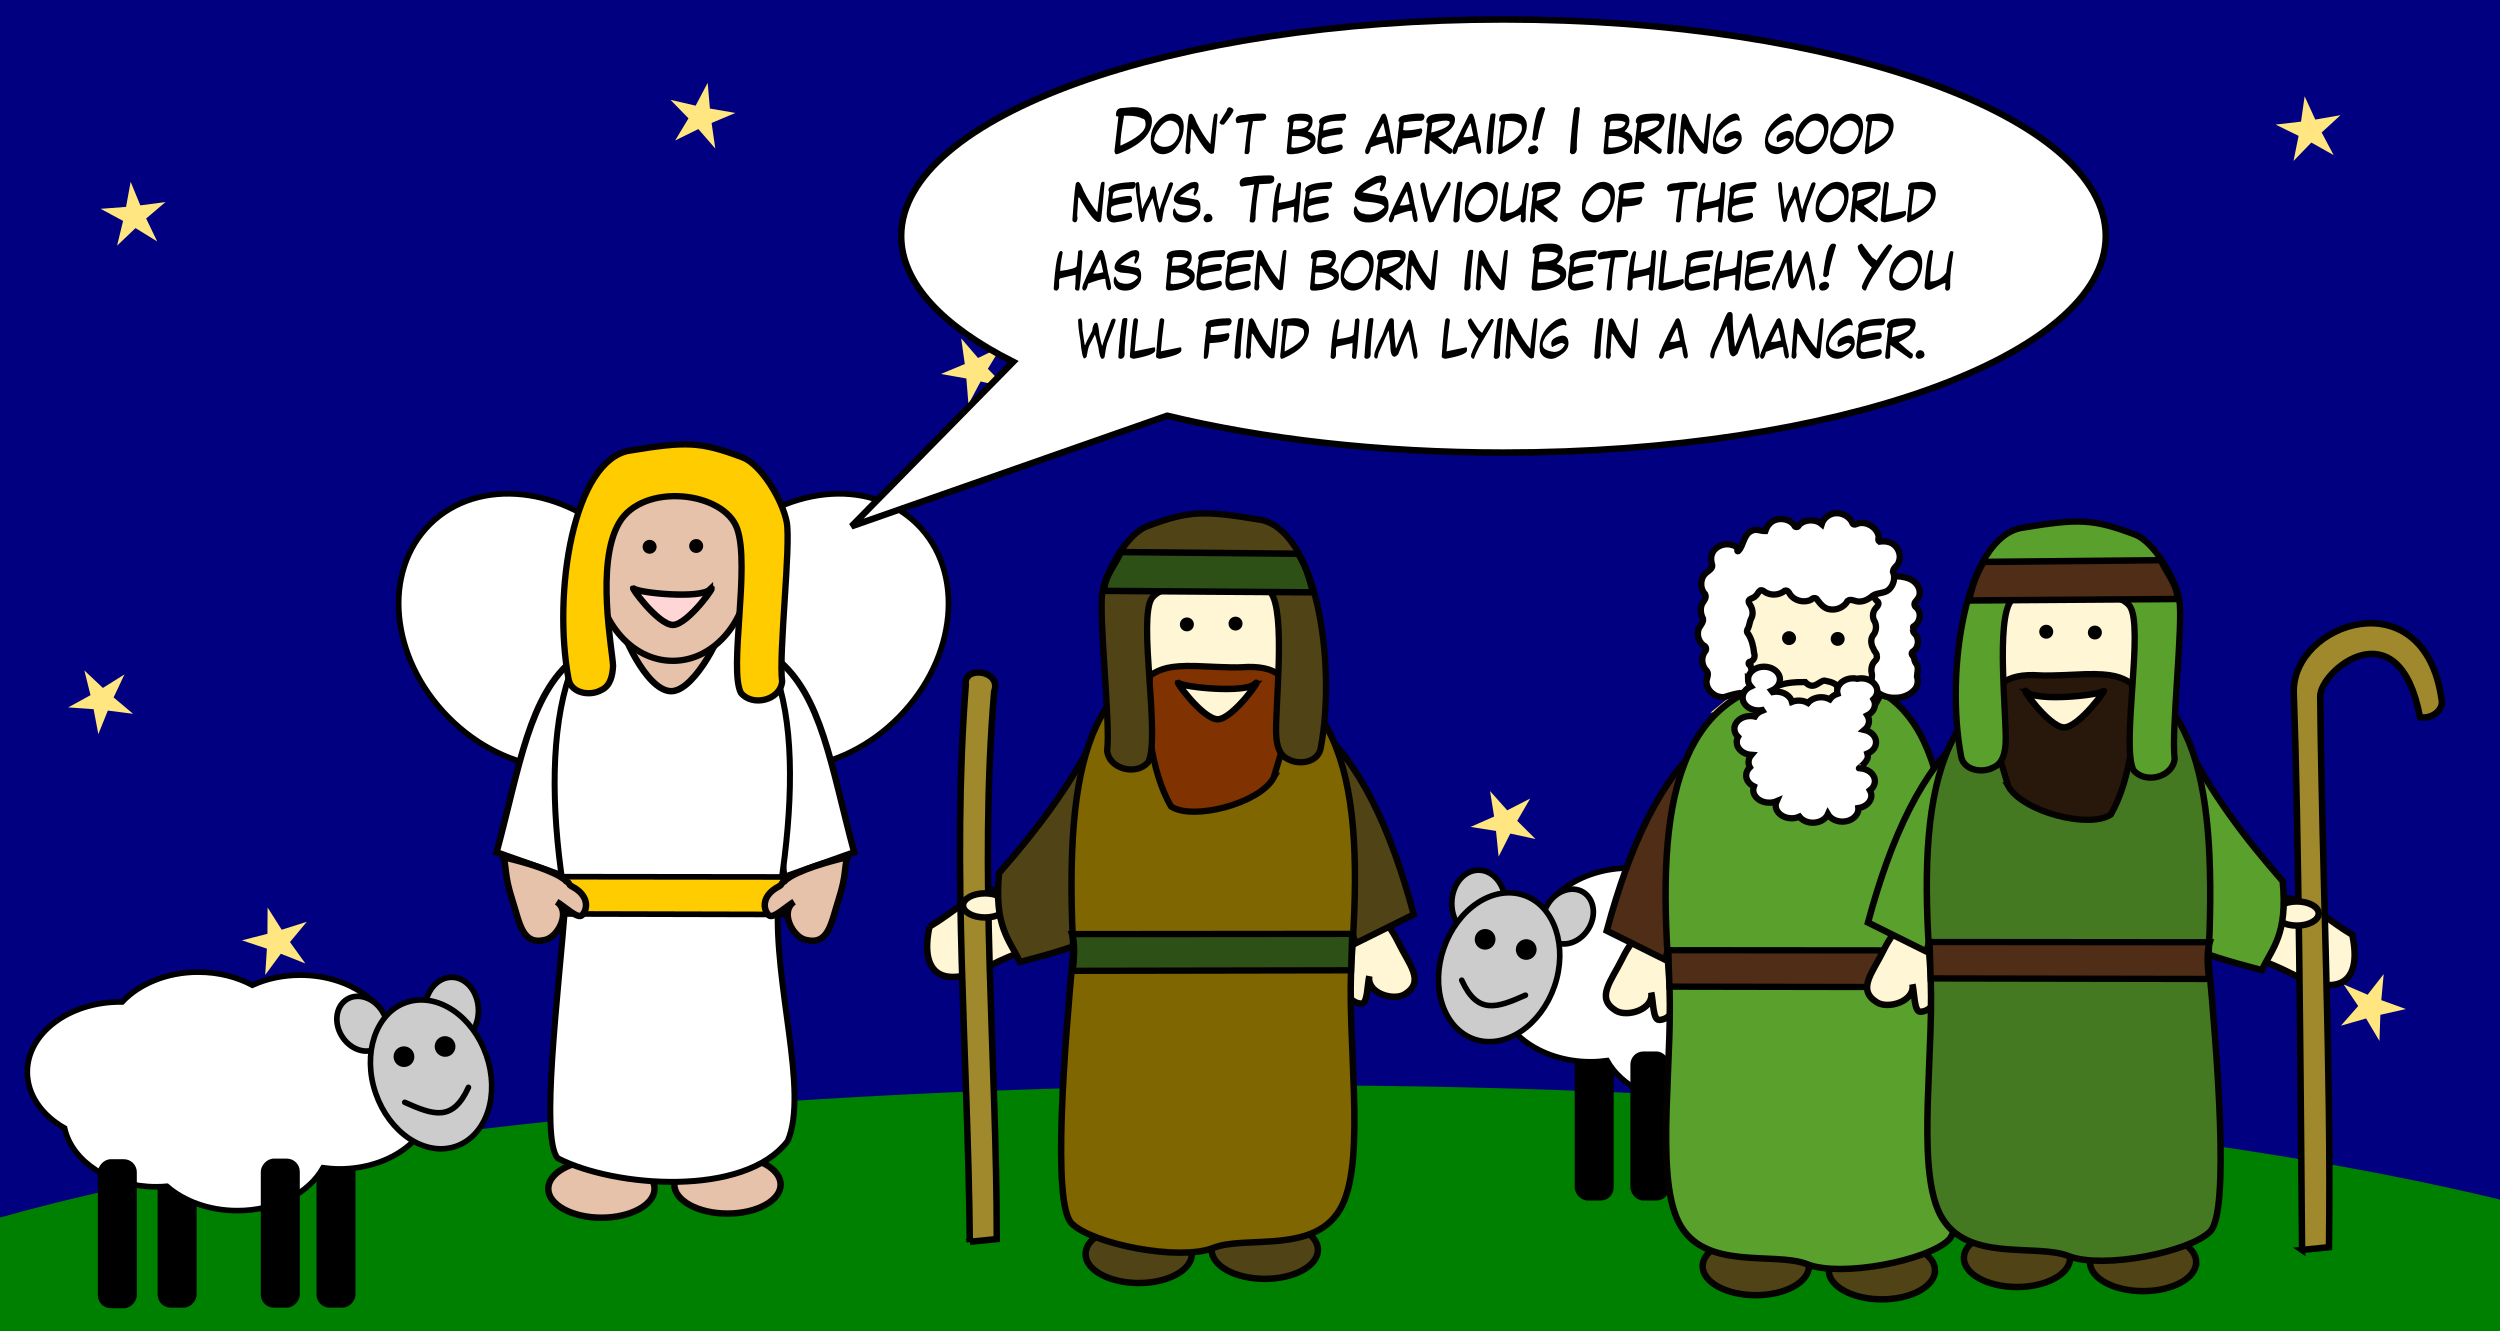
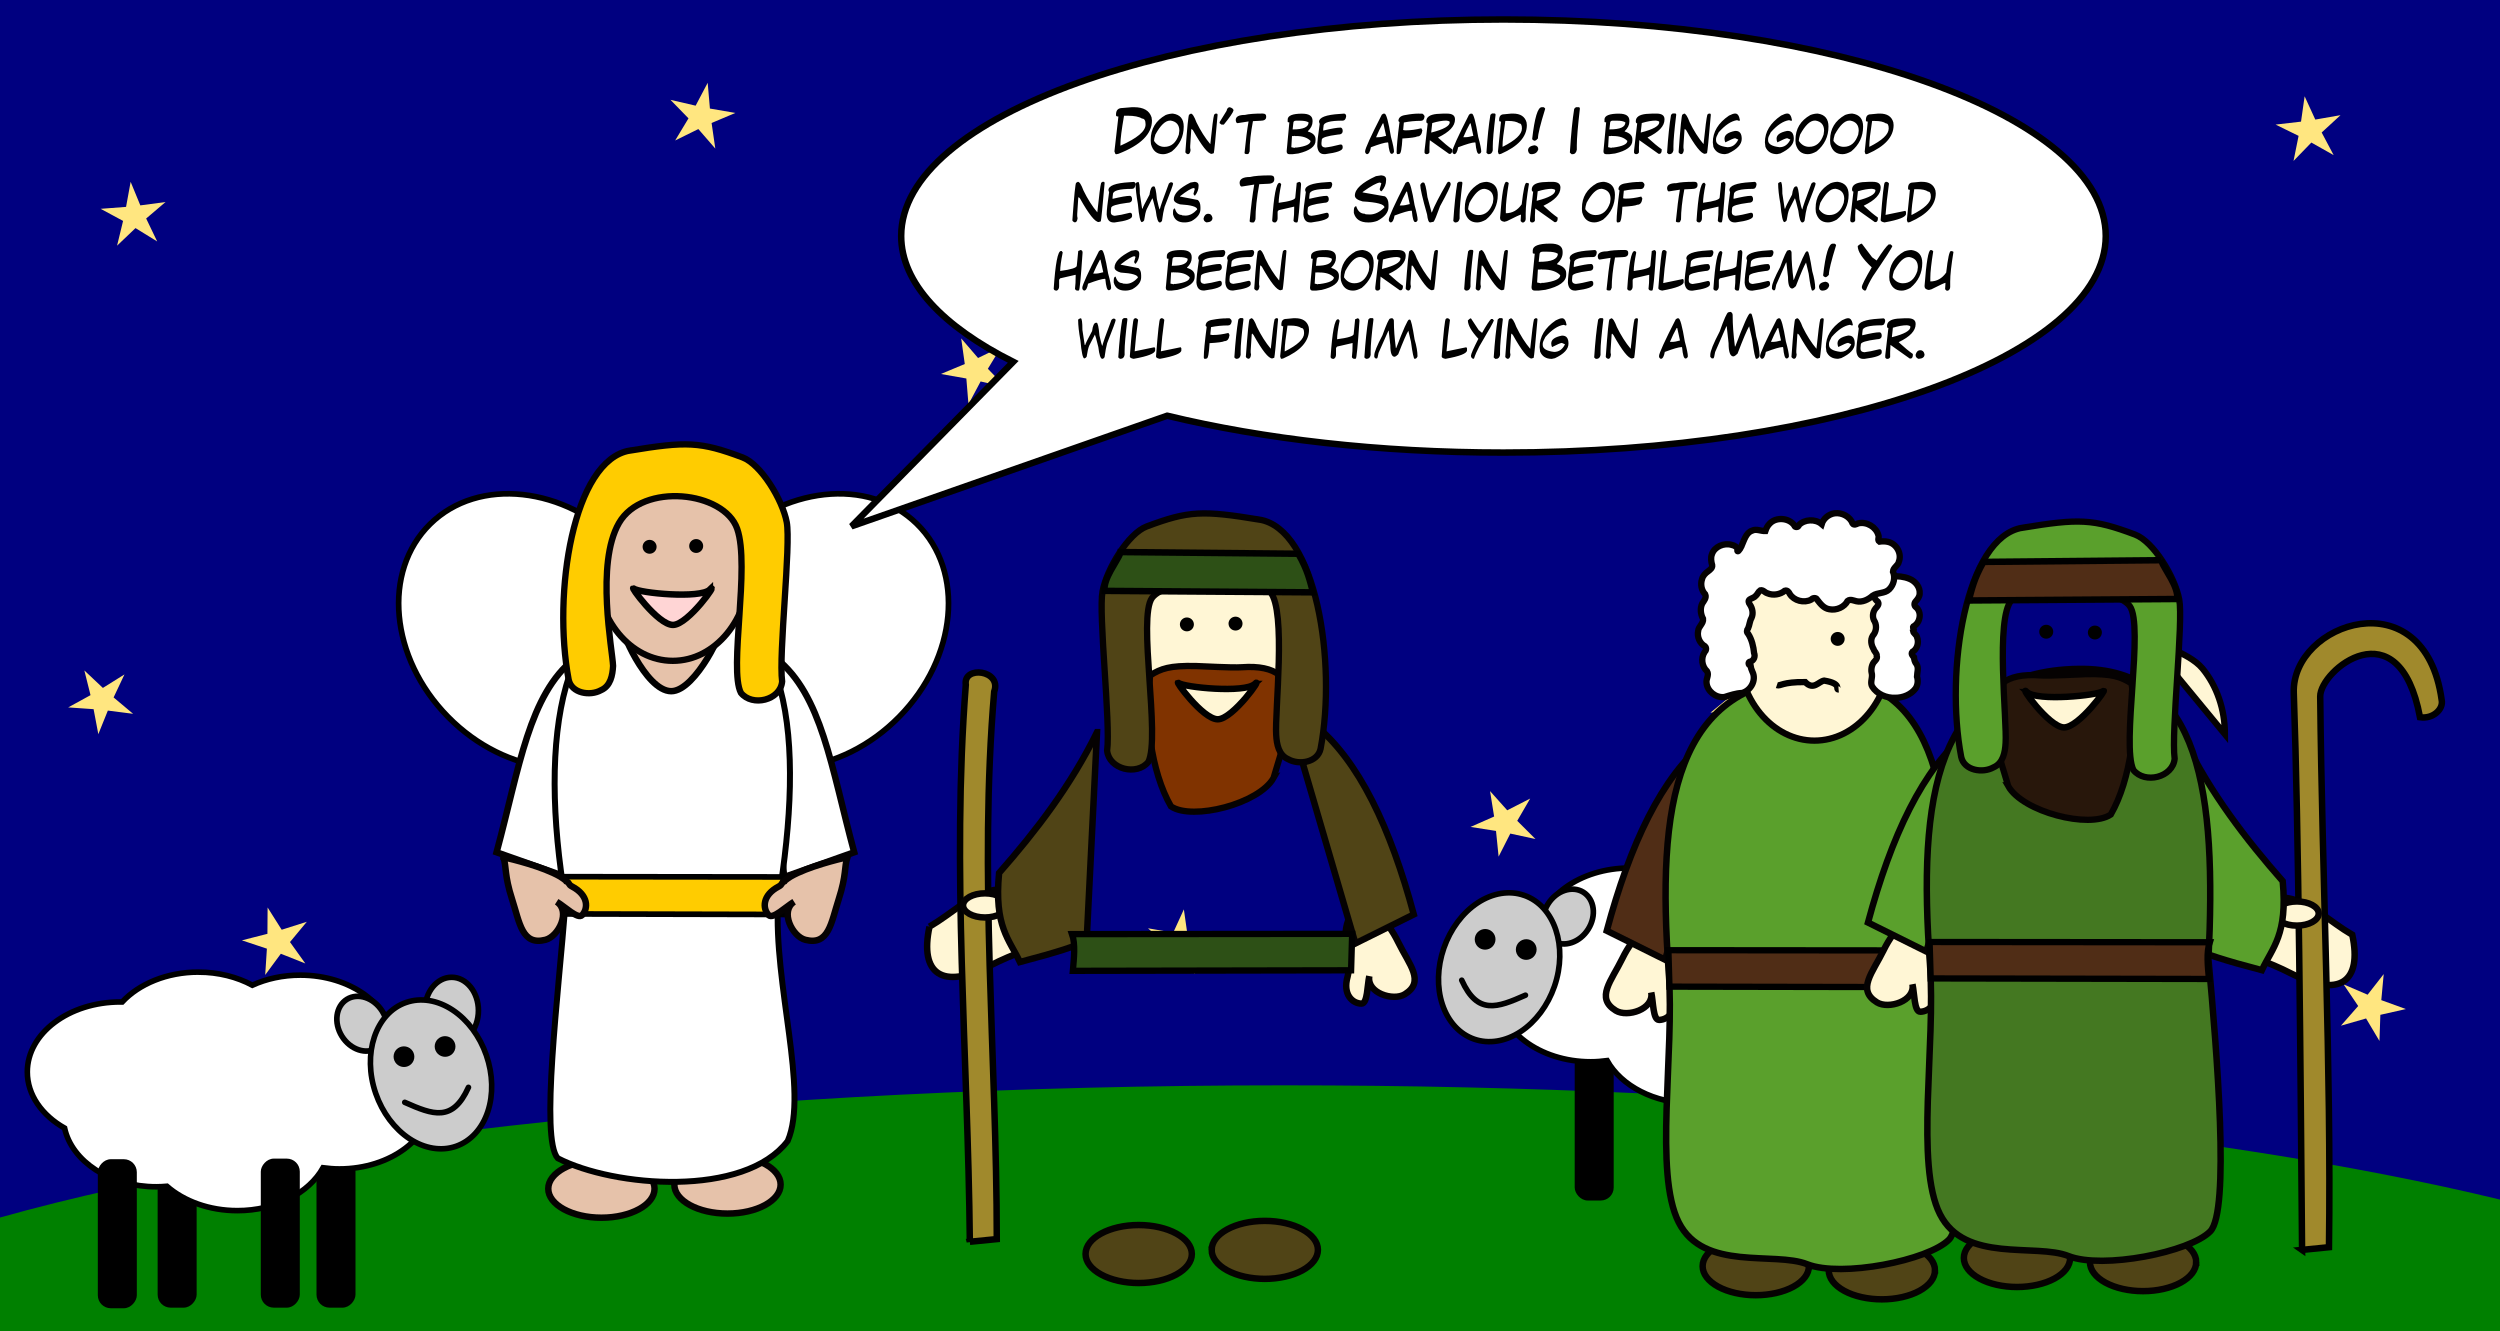
<svg xmlns="http://www.w3.org/2000/svg" width="1540" height="820" viewBox="0 0 1540 820">
  <rect x="0" y="0" width="1540" height="820" fill="#808080" stroke="none" />
  <title>story18</title>
  <g fill="none" fill-rule="evenodd">
    <path fill="green" d="M1540 280H0v540h1540z" />
    <path d="M1540 0v738.94c-177.35-42.932-446.83-70.377-748.677-70.377C464.2 668.563 175.01 700.743 0 750V0h1540z" fill="navy" />
    <path fill="#FFE680" d="M446.43 339.667l11.36-10.835 13.362 8.236-6.795-14.15 11.963-10.164-15.558 2.09-5.97-14.52-2.82 15.443-15.652 1.19 13.814 7.456m603.46 114.594l15.566-1.806 5.697 14.6 3.093-15.36 15.644-.9-13.654-7.69 3.972-15.15-11.532 10.61-13.19-8.46 6.528 14.25-12.124 9.93m252.582 68.19l14.286-7.04 10.435 12.04-2.28-15.76 14.668-6.2-15.696-2.7-1.37-15.87-7.42 14.09-15.52-3.6 11.11 11.41-8.22 13.64m-383 20.41l7.18-14.16 15.52 3.36-11.25-11.21 7.98-13.73-14.14 7.24-10.59-11.84 2.51 15.68-14.53 6.41 15.69 2.46 1.6 15.8M72.11 151.34l11.36-10.833 13.362 8.236-6.795-14.15L102 124.428l-15.558 2.088L80.472 112l-2.82 15.442L62 128.632l13.815 7.455m-15.25 316.176l5.874-14.546 15.56 1.99-12.02-10.082 6.7-14.184-13.3 8.32L51.96 413l3.8 15.22L42 435.758l15.65 1.092 2.915 15.413M579.573 230.38l15.698 2.777 1.3 15.888 7.49-14.07 15.52 3.674-11.06-11.48 8.29-13.62-14.33 6.98-10.39-12.09 2.21 15.79-14.71 6.14m-189 270.99l6.56-14.35 15.54 2.7-11.62-10.67 7.37-13.95-13.73 7.75-10.98-11.32 3.13 15.46-14.16 6.95 15.67 1.8 2.24 15.61m680.96-381.12l11.36-10.84 13.36 8.24-6.8-14.15 11.97-10.17-15.55 2.09-5.97-14.52-2.82 15.44-15.65 1.19 13.82 7.45m-659.4-18.41l14.29-7.04 10.44 12.03-2.28-15.77L453 69.57l-15.696-2.702L435.934 51l-7.42 14.092-15.514-3.6 11.11 11.412-8.22 13.642m-252.528 514.03l9.634-13.07 15.087 6-9.453-13.2L189 567.813l-15.477 4.91L164.845 559l-.112 16.237L149 579.25l15.407 5.123-1.045 16.204M707.155 571.8l11.615 10.672-7.376 13.943 13.74-7.748 10.98 11.324-3.12-15.46 14.16-6.94-15.668-1.81-2.23-15.61-6.56 14.35-15.54-2.7M1412.81 99.15l10.977-11.33 13.746 7.74-7.385-13.94 11.61-10.68-15.54 2.715-6.57-14.343-2.22 15.618-15.67 1.817 14.168 6.94-3.115 15.464m30.81 507.2l9.02 13.36-10.63 12.11 15.49-4.45 8.24 13.86.56-16.1 15.72-3.55-15.14-5.5 1.48-16.05-9.91 12.71-14.8-6.37M827.7 241.26l8.312 13.61-11.05 11.493 15.51-3.7 7.52 14.06 1.276-15.895 15.7-2.8-14.726-6.123 2.185-15.796-10.375 12.11-14.35-6.96" />
    <g transform="translate(874 529)">
      <rect fill="#000" x="96.016" y="118.701" width="24.023" height="91.815" rx="8" />
      <rect fill="#000" x="193.867" y="118.701" width="24.023" height="91.815" rx="8" />
      <path d="M192.792 3.834c-12.403 0-23.862 3.004-33.24 8.05-8.636-3.932-18.757-6.195-29.585-6.195-30.703 0-55.73 18.18-57.185 41.04-14.587 7.82-24.106 20.64-24.106 35.16 0 23.83 25.627 43.17 57.265 43.17 3.43 0 6.79-.28 10.05-.71 8.69 15.5 29.04 26.4 52.78 26.4 17.35 0 32.9-5.82 43.41-15 2.14.18 4.32.31 6.52.31 28.47 0 52.07-15.65 56.51-36.15 13.93-7.88 22.96-20.45 22.96-34.57 0-23.83-25.66-43.13-57.3-43.13-.39 0-.77-.01-1.15 0-10.37-11.1-27.52-18.39-46.9-18.39z" stroke="#000" stroke-width="3.458" fill="#FFF" />
      <rect fill="#000" x="230.719" y="119.069" width="24.023" height="91.815" rx="8" />
-       <rect fill="#000" x="130.327" y="118.701" width="24.023" height="91.815" rx="8" />
      <ellipse stroke="#000" stroke-width="3.5" fill="#CCC" transform="rotate(32 91.97 35.598)" cx="91.971" cy="35.598" rx="14.614" ry="17.679" />
-       <ellipse stroke="#000" stroke-width="3.5" fill="#CCC" cx="36.793" cy="27.5" rx="16.5" ry="20.5" />
      <path d="M64.82 22.504c18.807 6.514 27.182 31.633 18.705 56.104-4.07 11.752-11.562 21.78-20.826 27.877-9.27 6.097-19.55 7.765-28.58 4.637-9.03-3.13-16.08-10.797-19.59-21.32-3.51-10.52-3.19-23.033.88-34.785 4.07-11.75 11.56-21.777 20.82-27.877 9.26-6.09 19.54-7.76 28.57-4.63z" stroke="#000" stroke-width="3.458" fill="#CCC" />
      <path d="M46.738 47.16c1.357 3.24-.187 6.974-3.448 8.34-3.26 1.364-7.004-.156-8.36-3.396-1.357-3.24.187-6.974 3.448-8.34 3.26-1.365 7.004.155 8.36 3.396z" fill="#000" />
      <path d="M26.43 74.81c9.742 21.522 21.763 16.996 39.237 9.23" stroke="#000" stroke-width="3.458" stroke-linecap="round" />
      <path d="M72.062 53.443c1.357 3.24-.187 6.974-3.448 8.34-3.26 1.364-7.004-.156-8.36-3.396-1.358-3.24.186-6.974 3.447-8.34 3.27-1.364 7.01.156 8.37 3.396z" fill="#000" />
    </g>
    <path d="M1203.756 571.036c8.256-2.02 17.256 4.88 24.373 19.45 6.73 13.792 16.71 24.217 4.02 32.043-7.07 4.36-23.59-.75-21.85-11.16-1.27 5.7-1.05 16.97-4.84 16.91-5.54-.08-11.69-5.59-8.54-16.65.77-2.7.52-5.36 1.29-7.51-.24-.66-.5-1.33-.67-2.03-3.9-15.73-2.05-29.05 6.21-31.07z" stroke="#050202" stroke-width="4" fill="#FFF6D5" />
    <path d="M1176.087 455.983l-6.42 25.512 32.093 109.7 35.944-17.857c-14.297-53.076-33.65-94.846-61.617-117.355z" stroke="#050202" stroke-width="4" fill="#502D16" />
    <path d="M1023.72 571.036c-8.258-2.02-17.257 4.88-24.375 19.45-6.738 13.792-16.712 24.217-4.025 32.043 7.072 4.36 23.59-.75 21.853-11.16 1.268 5.7 1.045 16.97 4.835 16.91 5.542-.08 11.69-5.59 8.54-16.65-.768-2.7-.52-5.36-1.287-7.51.25-.66.5-1.33.67-2.03 3.9-15.73 2.05-29.05-6.21-31.07z" stroke="#050202" stroke-width="4" fill="#FFF6D5" />
    <path d="M1051.388 455.983l6.418 25.512-32.092 109.7-35.943-17.857c14.3-53.076 33.65-94.846 61.62-117.355z" stroke="#050202" stroke-width="4" fill="#502D16" />
    <path d="M1114.29 779.984c0 4.737-3.45 9.28-9.59 12.628-6.138 3.35-14.464 5.23-23.145 5.23-8.682 0-17.008-1.88-23.147-5.23-6.14-3.35-9.587-7.89-9.587-12.628 0-9.863 14.66-17.858 32.74-17.858s32.74 7.995 32.74 17.858zm77.662 2.552c0 4.736-3.45 9.278-9.588 12.627-6.14 3.35-14.465 5.23-23.146 5.23-8.682 0-17.008-1.88-23.147-5.23-6.13-3.35-9.58-7.89-9.58-12.627 0-9.863 14.66-17.86 32.74-17.86s32.74 7.997 32.74 17.86z" stroke="#050202" stroke-width="4" fill="#504416" />
    <path d="M1199.498 596.122c5.312 57.704 13.268 154.976 1.1 167.46-12.475 12.798-66.365 23.52-87.332 15.192-20.24-8.04-63.808 4.587-79.17-25.82-15.363-30.405-2.52-103.843-6.155-154.126-7.35-101.737 2.75-180.562 91.68-181.75 75.67-1.01 84.81 77.644 79.88 179.044z" stroke="#050202" stroke-width="4" fill="#5AA02C" />
    <path d="M1027.73 585.322l172.532.162c-2.173 6.186-1.144 15.018-.49 22.608l-171.39-.324-.652-22.446z" stroke="#000" stroke-width="3.895" fill="#502D16" />
    <path d="M1164.923 398.954c0 15.19-4.973 29.76-13.825 40.5-8.852 10.742-20.858 16.776-33.376 16.776-12.518 0-24.524-6.034-33.376-16.776-8.852-10.74-13.825-25.31-13.825-40.5 0-15.19 4.98-29.76 13.83-40.5 8.85-10.742 20.86-16.776 33.38-16.776s24.53 6.034 33.38 16.776c8.85 10.74 13.83 25.31 13.83 40.5z" stroke="#050202" stroke-width="3.9" fill="#FFF6D5" />
    <path d="M1164.856 355.155c-4.483.767-8.95 3.354-10.652 7.483-1.114 2.88.146 6.25 2.633 8.134.93 1.502-.536 3.018-1.544 4.08-1.83 2.32-2.128 5.716-.4 8.16 1.317 2.803.826 6.287-1.294 8.63-1.55 2.55-.93 5.757.54 8.207.39 1.52 2.16 2.57 1.94 4.26.63 1.63-1.06 2.92-2 4.08-1.38 2.18-1.61 4.88-.95 7.31.23 2.5-1.23 5.16.2 7.5 2.88 4.52 8.61 7.09 14.14 6.84 4.81.03 9.76-2 12.55-5.77 1.38-2.17 1.63-4.87.85-7.27.06-2.56 1.26-5.39-.35-7.74-1.01-1.17-1.36-2.67-1.49-4.13-.85-.82-1.98-2.23-1.05-3.33 3.15-1.76 4.16-5.86 2.95-8.99-.24-1.57-2.22-2.45-2.45-3.8 1.39-1.08-1.28-2.5.72-3.25 2.31-1.47 3.4-4.22 3.36-6.77-.1-1.78-.79-3.59-2.3-4.74-1.29-.95-1.16-2.66-.1-3.71 1.19-1.32 2.3-2.83 2.36-4.63.36-3.93-2.53-7.65-6.28-9.15-3.37-1.43-7.18-1.72-10.82-1.56-.21.03-.41.06-.61.1z" stroke="#050202" stroke-width="3.897" fill="#FFF" />
    <path d="M1072.932 336.11c-1.474 3.213-2.91 4.472-2.713 2.68.19-1.79-1.81-2.776-3.39-3.114-4.86-1.494-10.83 1.106-12.31 5.81-.82 2.176-.43 4.53.19 6.698.24 1.668-1.27 2.75-2.47 3.69-1.76 1.22-3.31 2.846-3.8 4.903-1.05 3.153-.39 6.844 1.97 9.334.96 2.07-.79 4-1.85 5.67-1.42 3-1 6.54.53 9.42.38 2.88-2.83 4.68-3.03 7.44-.74 3.56.86 7.59 4.22 9.48 1.1 1.03.69 2.73-.32 3.67-2.31 3.65-1.63 8.73 1.58 11.71 1.43 2.28-.7 4.73-.32 7.11.38 5.03 5.61 9.43 11.01 8.76 3.55-1.09 7.11-2.35 10.89-2.51 5.58-1.53 8.91-8.13 6.35-13.11-.56-1.22-1-2.51-1.19-3.84-1.33-.01-1.6-2.3-.16-2.35 2.34-.56 3.23-3.31 2.4-5.27-.42-4.09-1.38-8.28-3.63-11.84-1.08-.97-.94-2.4-.05-3.41.91-2.04.92-4.36 2.06-6.32 1.3-2.78.65-6.02-1.07-8.51-.68-.85-1.08-2.22 0-2.96 1.23-.82 2.82-1.11 3.78-2.29 1.07-.98 1.54-2.5 2.74-3.32 1.73-.42 2.81 1.39 4.33 1.8 3.51 1.53 7.89.82 10.77-1.57 1.45-.53 2.59.91 3.06 2.02 2.56 4.14 8.78 5.83 13.24 3.45.77-1.07 2.99-1.39 3.58 0 1.94 2.49 4.06 5.42 7.54 5.95 4.4.87 9.28-1.31 11.26-5.13 1.59-1.3 3.69-.18 5.43.2 3.68.83 7.34-1.04 9.95-3.38 3.03-2.12 7.52-1.22 10.21-3.93 2.88-2.84 3.93-7.3 2.34-10.96.13-2.53 3.24-3.69 3.65-6.14 1.9-4.88-1.39-11.12-6.9-12.21-1.67-.36-3.41-.35-5.1-.1-1.36-.95-.04-2.62-.6-3.85-1.25-5.04-7.21-8.74-12.61-7.37-.947.52-2.458 1.22-3.26.12-1.52-4.19-6.45-6.95-11.09-6.36-3.717.55-6.957 3.26-7.988 6.67-3.906-3.33-10.67-3.05-14.15.71-.01 1.33-2.53 1.5-2.665.15-3.148-4.71-11.2-5.42-15.148-1.23-1.35 1.27-2.16 2.95-2.74 4.64-2.75.11-5.59-1.56-8.24-.21-3.68 1.24-4.9 6.08-6.38 9.29z" stroke="#050202" stroke-width="3.897" fill="#FFF" />
-     <path d="M1106.36 393.075c0 2.366-1.93 4.285-4.31 4.285-2.382 0-4.313-1.92-4.313-4.285 0-1.136.455-2.226 1.263-3.03.81-.803 1.905-1.254 3.05-1.254 1.142 0 2.24.46 3.048 1.26.808.81 1.262 1.9 1.262 3.03z" fill="#000" />
-     <path d="M1076.735 418.444c0 1.65.627 3.18 1.71 4.447-2.99 1.35-4.994 3.92-4.994 6.86 0 4.35 4.39 7.88 9.81 7.88.75 0 1.47-.08 2.16-.21.06.1.12.21.18.3-2 .77-3.66 2.04-4.63 3.64-.88-.21-1.82-.29-2.79-.29-5.41 0-9.8 3.53-9.8 7.88 0 1.9.85 3.64 2.25 5-.54.98-.81 2.09-.81 3.22 0 4.12 3.96 7.5 9 7.84-1.09 1.27-1.71 2.83-1.71 4.49 0 1.12.29 2.17.81 3.13-1.42 1.37-2.29 3.16-2.29 5.08 0 2.85 1.94 5.31 4.77 6.69-.25.7-.4 1.45-.4 2.21 0 4.35 4.39 7.84 9.81 7.84 1.66 0 3.22-.31 4.59-.89-.37.83-.58 1.7-.58 2.63 0 4.34 4.44 7.88 9.85 7.88 1.73 0 3.36-.38 4.77-1.01 1.73 2.23 4.76 3.73 8.28 3.73 4.28 0 7.93-2.18 9.27-5.25 1.55 2.71 4.99 4.58 8.95 4.58 5.42 0 9.81-3.53 9.81-7.87 0-.16-.03-.31-.04-.46 4.56-.67 8.05-3.89 8.05-7.75 0-1.14-.35-2.2-.9-3.17 1.88-1.43 3.06-3.47 3.06-5.72 0-4.34-4.39-7.88-9.8-7.88-.12 0 5.45-3.95 5.45-7.15 0-.65-.09-1.3-.27-1.91 3.18-1.3 5.35-3.93 5.35-6.99 0-3.59-3-6.64-7.1-7.58 1.69-1.41 2.74-3.3 2.74-5.42 0-1.27-.36-2.49-1.03-3.55 2.81-1.38 4.68-3.89 4.68-6.73 0-1.14-.31-2.2-.85-3.18 1.43-1.37 2.3-3.12 2.3-5.04 0-4.34-4.39-7.88-9.804-7.88-.87 0-1.72.13-2.52.3-.82-.18-1.68-.3-2.565-.3-5.42 0-9.805 3.54-9.805 7.88 0 .56.04 1.13.18 1.66-2 .68-3.66 1.88-4.726 3.388-1.52-.78-3.32-1.27-5.26-1.27-3.41 0-6.425 1.39-8.18 3.51-1.608-.91-3.51-1.44-5.62-1.44-1.52 0-2.95.27-4.23.764-.94-3.57-4.908-6.27-9.63-6.27-.748 0-1.46.08-2.16.21-.19-.3-.398-.62-.63-.89 2.98-1.35 4.99-3.92 4.99-6.86 0-4.35-4.388-7.84-9.8-7.84s-9.81 3.49-9.81 7.83z" stroke="#050202" stroke-width="3.897" fill="#FFF" />
    <path d="M1094.54 422.045c2.29.78 3.25-2.06 17.47-1.88 5.14 5.325 8.27-.396 11.638-.92 11.485 1.88 6.71 5.615 8.938 5.454" stroke="#000" stroke-width="3.897" />
    <path d="M1136.323 393.566c0 2.366-1.93 4.284-4.31 4.284-2.383 0-4.313-1.918-4.313-4.284 0-1.136.454-2.226 1.263-3.03.808-.803 1.905-1.254 3.05-1.254 1.142 0 2.24.45 3.047 1.254.81.804 1.263 1.894 1.263 3.03z" fill="#000" />
    <path d="M1449 575.816c6.32 29.473-8.272 38.884-37.143 24.104-31.23-15.987-46.618-12.668-41.907-23.052 5.263-11.6 19.454-28.583 41.907-23.052 13.266 3.268 23.213 13.89 37.144 22zm-264.368-9.832c-8.256-2.02-17.256 4.88-24.373 19.448-6.74 13.793-16.72 24.218-4.03 32.045 7.07 4.362 23.59-.75 21.85-11.16 1.27 5.708 1.04 16.97 4.83 16.917 5.54-.078 11.69-5.59 8.54-16.646-.77-2.702-.52-5.356-1.29-7.508.24-.664.49-1.333.66-2.032 3.89-15.725 2.05-29.044-6.21-31.064z" stroke="#050202" stroke-width="4" fill="#FFF6D5" />
    <path d="M1212.3 450.93l6.42 25.512-32.092 109.7-35.944-17.857c14.297-53.075 33.65-94.846 61.617-117.355z" stroke="#050202" stroke-width="4" fill="#5AA02C" />
    <path d="M1275.202 774.932c0 4.736-3.448 9.278-9.587 12.627-6.14 3.35-14.465 5.23-23.147 5.23-8.68 0-17.007-1.88-23.146-5.23-6.14-3.35-9.588-7.9-9.588-12.63 0-9.87 14.656-17.86 32.734-17.86 18.08 0 32.734 7.99 32.734 17.86zm77.663 2.55c0 4.737-3.448 9.28-9.587 12.63-6.14 3.35-14.465 5.23-23.147 5.23-8.68 0-17-1.88-23.14-5.23-6.14-3.35-9.59-7.89-9.59-12.628 0-9.863 14.66-17.858 32.74-17.858 18.08 0 32.74 7.995 32.74 17.858z" stroke="#050202" stroke-width="4" fill="#504416" />
    <path d="M1418.072 769.947c-.96-115.94-2.082-257.882-5.103-343.078-1.54-43.19 80.63-71.57 91.1 4.32 1.22 5.69-5.44 11.85-13.34 10.65-12.93-68.94-61.65-28.87-61.48-12.79 1.17 112.37 6.89 227.08 5.4 339.23l-16.6 1.65z" stroke="#000" stroke-width="4" fill="#A0892C" />
    <path d="M1428.32 562.74c0 4.106-6.03 7.435-13.47 7.435s-13.47-3.33-13.47-7.436c0-4.11 6.03-7.44 13.47-7.44s13.47 3.33 13.47 7.43z" stroke="#050202" stroke-width="4" fill="#FFF6D5" />
    <path d="M1345.805 456.032c16.122 32.878 37.41 60.623 60.334 86.74 3.16 33.08-6.36 40.936-12.84 54.852-24.11-6.32-33.9-9.798-41.08-12.756l-6.42-128.836z" stroke="#050202" stroke-width="4" fill="#5AA02C" />
    <path d="M1360.41 591.07c5.313 57.704 13.27 154.975 1.103 167.458-12.477 12.8-66.367 23.52-87.334 15.193-20.24-8.03-63.81 4.59-79.17-25.81-15.37-30.4-2.52-103.84-6.16-154.12-7.36-101.73 2.75-180.56 91.68-181.75 75.67-1.01 84.81 77.65 79.88 179.05z" stroke="#050202" stroke-width="4" fill="#447821" />
-     <path d="M1323.353 395.028c0 15.19-4.973 29.76-13.825 40.5-8.852 10.742-20.858 16.776-33.376 16.776-12.518 0-24.524-6.034-33.376-16.776-8.852-10.74-13.825-25.31-13.825-40.5 0-15.19 4.98-29.76 13.83-40.5 8.85-10.742 20.86-16.776 33.38-16.776s24.53 6.034 33.38 16.776c8.85 10.74 13.83 25.31 13.83 40.5z" stroke="#050202" stroke-width="3.9" fill="#FFF6D5" />
+     <path d="M1323.353 395.028s24.53 6.034 33.38 16.776c8.85 10.74 13.83 25.31 13.83 40.5z" stroke="#050202" stroke-width="3.9" fill="#FFF6D5" />
    <path d="M1264.79 389.15c0 2.365-1.93 4.284-4.31 4.284-2.382 0-4.313-1.92-4.313-4.285 0-1.14.454-2.23 1.263-3.03.81-.81 1.905-1.26 3.05-1.26 1.142 0 2.24.45 3.048 1.25.808.8 1.262 1.89 1.262 3.03z" fill="#000" />
    <path d="M1237.053 484.21c8.892 15.9 49.965 26.485 63.198 17.536 12.4-21.513 16.59-56.46 12.79-80.73-6.68-4.162-11.91-6.06-27.98-5.74-4.87.1-22 1.21-28.46.754-43.28-3.056-29.82 33.885-19.53 68.18z" stroke="#050202" stroke-width="3.897" fill="#28170B" />
    <path d="M1294.753 389.64c0 2.366-1.93 4.284-4.312 4.284-2.38 0-4.31-1.918-4.31-4.284 0-1.136.46-2.226 1.27-3.03.81-.803 1.91-1.254 3.05-1.254s2.24.45 3.05 1.254c.81.804 1.27 1.894 1.27 3.03z" fill="#000" />
    <path d="M1188.643 580.27l172.532.162c-2.173 6.185-1.143 15.018-.49 22.608l-171.388-.325-.654-22.445z" stroke="#000" stroke-width="3.895" fill="#502D16" />
    <path d="M1245.758 325.084c-34.89 5.745-47.745 87.934-37.67 141.127 1.79 8.46 13.22 10.26 19.91 6.49 5.924-2.57 7.12-9.25 7.446-14.96.96-13.76-6.4-76.69 3.65-88.05 10.053-11.35 63.84-8.61 72.802 3.59 8.962 12.2-5.26 85.78 2.287 101.05 7.035 8.77 24.268 4.59 25.395-6.92-2.223-16.82 5.463-84.4 2.82-98.22-2.642-13.82-15.85-35.62-27.21-39.89-26.007-9.77-34.54-9.93-69.43-4.19z" stroke="#050202" stroke-width="3.897" fill="#5AA02C" />
    <path d="M1331.118 345.093c2.652 6.538 10.69 15.9 10.093 23.895l-128.45.91c2.01-7.155 3.03-13.08 9.06-23.768l109.31-1.037z" stroke="#000" stroke-width="4" fill="#502D16" />
    <path d="M1248.694 426.344c5.976 5.79 43.623 2.11 46.878-.65 3.254-2.758-14.83 22.454-24.174 22.4-9.346-.056-28.68-27.54-22.704-21.75z" stroke="#000" stroke-width="4" fill="#FFF6D5" />
    <path d="M572.568 570.807c-6.32 29.472 8.274 38.883 37.145 24.104 31.23-15.98 46.617-12.66 41.906-23.05-5.27-11.6-19.46-28.58-41.91-23.05-13.27 3.27-23.22 13.89-37.15 22z" stroke="#050202" stroke-width="4" fill="#FFF6D5" />
    <path d="M597.42 764.938c-1.164-115.976-11.295-229.172-2.49-343.08-1.77-12.12 22.353-9.128 17.494 4.188-9.543 112.128 1.565 225.09 1.595 337.243l-16.6 1.64z" stroke="#000" stroke-width="4" fill="#A0892C" />
    <path d="M593.25 557.73c0 4.106 6.03 7.436 13.47 7.436s13.47-3.33 13.47-7.436c0-4.107-6.03-7.437-13.47-7.437s-13.47 3.33-13.47 7.437z" stroke="#050202" stroke-width="4" fill="#FFF6D5" />
    <path d="M675.764 451.023c-16.122 32.877-37.408 60.623-60.333 86.74-3.16 33.08 6.36 40.936 12.84 54.85 24.1-6.32 33.9-9.797 41.08-12.755l6.42-128.835z" stroke="#050202" stroke-width="4" fill="#504416" />
    <path d="M836.937 560.974c8.257-2.02 17.256 4.88 24.374 19.45 6.74 13.792 16.72 24.217 4.03 32.043-7.07 4.363-23.59-.75-21.85-11.16-1.27 5.71-1.04 16.97-4.83 16.917-5.54-.077-11.69-5.59-8.54-16.645.77-2.71.52-5.36 1.29-7.51-.24-.67-.49-1.34-.66-2.03-3.9-15.73-2.05-29.05 6.21-31.07z" stroke="#050202" stroke-width="4" fill="#FFF6D5" />
    <path d="M809.268 445.92l-6.418 25.513 32.092 109.7 35.943-17.857c-14.296-53.076-33.65-94.846-61.617-117.355zm-62.9 324.002c0 4.737 3.45 9.28 9.587 12.628 6.138 3.35 14.465 5.23 23.146 5.23 8.69 0 17.01-1.88 23.15-5.23 6.14-3.35 9.59-7.89 9.59-12.628 0-9.863-14.65-17.858-32.73-17.858-18.07 0-32.73 7.995-32.73 17.858zm-77.664 2.552c0 4.736 3.45 9.278 9.588 12.627 6.138 3.35 14.465 5.24 23.146 5.24 8.682 0 17.008-1.88 23.147-5.23 6.14-3.35 9.587-7.89 9.587-12.63 0-9.86-14.655-17.86-32.734-17.86-18.078 0-32.734 8-32.734 17.86z" stroke="#050202" stroke-width="4" fill="#504416" />
-     <path d="M661.158 586.06c-5.312 57.704-13.268 154.976-1.1 167.46 12.475 12.798 66.365 23.52 87.332 15.192 20.24-8.04 63.808 4.587 79.17-25.82 15.363-30.405 2.52-103.843 6.155-154.126 7.352-101.737-2.75-180.562-91.68-181.75-75.67-1.01-84.808 77.644-79.877 179.044z" stroke="#050202" stroke-width="4" fill="#806600" />
    <path d="M698.217 390.02c0 15.19 4.973 29.758 13.825 40.5 8.85 10.74 20.857 16.775 33.376 16.775 12.518 0 24.524-6.035 33.375-16.776 8.852-10.75 13.825-25.31 13.825-40.5 0-15.2-4.973-29.76-13.825-40.51-8.85-10.74-20.857-16.78-33.375-16.78-12.52 0-24.525 6.03-33.376 16.77-8.852 10.74-13.825 25.31-13.825 40.5z" stroke="#050202" stroke-width="3.9" fill="#FFF6D5" />
    <path d="M756.78 384.14c0 2.366 1.93 4.284 4.31 4.284 2.382 0 4.312-1.918 4.312-4.284 0-1.137-.454-2.226-1.263-3.03-.81-.803-1.91-1.255-3.05-1.255-1.15 0-2.24.452-3.05 1.255-.81.804-1.27 1.893-1.27 3.03z" fill="#000" />
    <path d="M784.516 479.2c-8.89 15.9-49.965 26.485-63.198 17.536-12.39-21.513-16.588-56.46-12.782-80.73 6.686-4.16 11.913-6.06 27.983-5.738 4.87.097 22 1.21 28.46.753 43.28-3.05 29.82 33.89 19.53 68.18z" stroke="#050202" stroke-width="3.897" fill="#803300" />
    <path d="M726.816 384.63c0 2.367 1.93 4.285 4.312 4.285 2.38 0 4.312-1.918 4.312-4.284 0-1.13-.455-2.22-1.263-3.03-.81-.8-1.905-1.25-3.05-1.25-1.142 0-2.24.45-3.048 1.26-.81.81-1.27 1.9-1.27 3.03z" fill="#000" />
    <path d="M832.926 575.26l-172.532.162c2.173 6.186 1.144 15.018.49 22.608l171.39-.324.652-22.446z" stroke="#000" stroke-width="3.895" fill="#2D5016" />
    <path d="M775.81 320.075c34.89 5.744 47.747 87.934 37.673 141.126-1.79 8.46-13.22 10.26-19.913 6.49-5.923-2.57-7.118-9.25-7.445-14.96-.96-13.76 6.402-76.69-3.65-88.05-10.053-11.35-63.84-8.61-72.8 3.59-8.964 12.2 5.26 85.78-2.288 101.05-7.035 8.76-24.268 4.58-25.395-6.92 2.222-16.82-5.464-84.4-2.82-98.22 2.64-13.82 15.85-35.61 27.21-39.89 26.006-9.77 34.54-9.93 69.43-4.19z" stroke="#050202" stroke-width="3.897" fill="#504416" />
    <path d="M690.452 340.084c-2.652 6.537-10.69 15.9-10.094 23.895l128.457.9c-2.005-7.16-3.03-13.08-9.06-23.77l-109.303-1.04z" stroke="#000" stroke-width="4" fill="#2D5016" />
    <path d="M772.876 421.334c-5.977 5.79-43.623 2.11-46.878-.65-3.255-2.757 14.83 22.455 24.174 22.4 9.345-.055 28.68-27.54 22.704-21.75z" stroke="#000" stroke-width="4" fill="#FFF6D5" />
    <g transform="translate(210 270)">
      <ellipse stroke="#000" stroke-width="3.5" fill="#FFF" transform="rotate(-135.477 290.066 118.666)" cx="290.066" cy="118.666" rx="75.453" ry="92.406" />
      <ellipse stroke="#000" stroke-width="3.5" fill="#FFF" transform="rotate(-44.523 119.78 118.666)" cx="119.78" cy="118.666" rx="75.453" ry="92.406" />
      <path d="M143.79 135.696l6.417 25.512-11.185 109.052L95.892 255c14.297-53.077 19.93-96.795 47.897-119.304z" stroke="#050202" stroke-width="4" fill="#FFF" />
      <ellipse stroke="#000" stroke-width="4" fill="#502D16" transform="matrix(-1 0 0 1 407.697 0)" cx="203.848" cy="97.97" rx="63.408" ry="71.157" />
      <path d="M268.294 135.696l-6.42 25.512L273.06 270.26 316.19 255c-14.296-53.077-19.93-96.795-47.896-119.304z" stroke="#050202" stroke-width="4" fill="#FFF" />
      <ellipse stroke="#050202" stroke-width="4" fill="#E6C2AA" transform="matrix(-1 0 0 1 476.253 0)" cx="238.126" cy="459.698" rx="32.734" ry="17.858" />
      <ellipse stroke="#050202" stroke-width="4" fill="#E6C2AA" transform="matrix(-1 0 0 1 320.927 0)" cx="160.463" cy="462.249" rx="32.734" ry="17.858" />
      <path d="M138.43 285.507c-4.518 57.766-15.686 146.037-4.856 157.966 34.48 17.88 114.923 24.43 141.655-10.637 13.07-30.44-8.97-96.993-5.88-147.33 16.44-98.954 9.39-187.6-66.89-188.91-67.23-1.152-81.39 87.4-64.04 188.91z" stroke="#000" stroke-width="3.691" fill="#FFF" />
      <path d="M231.914 119.72c-5.976 5.79-54.378.794-57.633-1.965-3.25-2.76 13.11 37.9 29.14 38.02 15.38.113 34.47-41.845 28.5-36.055z" stroke="#000" stroke-width="4" fill="#E6C2AA" />
      <ellipse stroke="#050202" stroke-width="3.9" fill="#E6C2AA" transform="matrix(-1 0 0 1 408.8 0)" cx="204.356" cy="79.794" rx="47.201" ry="57.276" />
      <ellipse fill="#000" transform="matrix(-1 0 0 1 440.33 0)" cx="221.484" cy="66.338" rx="4.312" ry="4.284" />
      <ellipse fill="#000" transform="matrix(-1 0 0 1 382.946 0)" cx="192.792" cy="66.829" rx="4.312" ry="4.284" />
      <path d="M227.28 93.2c-5.975 5.79-43.622 2.11-46.877-.648-3.254-2.76 14.83 22.454 24.174 22.4 9.346-.056 28.68-27.54 22.704-21.75z" stroke="#000" stroke-width="4" fill="#FFD5D5" />
      <path d="M177.972 7.55c-34.89 5.746-47.746 87.935-37.672 141.128 1.79 8.45 13.22 10.257 19.913 6.488 5.923-2.576 7.118-9.25 7.445-14.965-.37-9.79-10.92-62.84 3.65-88.05 14.57-25.21 64.72-19.61 72.8 3.59 8.082 23.2-5.26 86.45 2.288 101.05 7.035 8.76 24.268 4.59 25.395-6.92-2.22-16.82 5.47-84.4 2.83-98.22-2.64-13.82-15.85-35.62-27.21-39.89-26-9.77-34.54-9.93-69.42-4.19z" stroke="#050202" stroke-width="3.897" fill="#FC0" />
      <path d="M136.872 270.04l135.975.167c-1.713 6.323-.9 15.35-.386 23.108l-135.07-.332-.51-22.942z" stroke="#000" stroke-width="3.496" fill="#FC0" />
      <path d="M312.002 258c-2.03 6.303-.514 10.91-5.353 25.92-4.71 14.6-6.11 28.73-20.57 25.004-8.06-2.076-15.73-17.484-6.95-23.417-5.04 3.026-13.08 10.956-15.66 8.194-3.77-4.03-4-12.26 6.23-17.62 2.49-1.31 1.32-2.18 3.41-3.12.31-.63 3.33-2.65 3.96-3.02 10.71-6.16 29.27-10.6 34.91-11.94zm-211.922 0c2.032 6.303.514 10.91 5.353 25.92 4.708 14.6 6.11 28.73 20.564 25.004 8.057-2.076 15.73-17.484 6.95-23.417 5.033 3.026 13.082 10.956 15.658 8.194 3.768-4.03 3.995-12.26-6.23-17.62-2.5-1.31-1.32-2.18-3.42-3.12-.316-.63-3.332-2.65-3.96-3.02-10.71-6.16-29.274-10.6-34.914-11.93z" stroke="#050202" stroke-width="4" fill="#E6C2AA" />
    </g>
    <path d="M719.004 256.075L524.516 324.21l99.625-101.314c-43.44-21.845-69.01-48.602-69.01-77.506 0-73.67 166.1-133.39 371-133.39s371 59.72 371 133.39c0 73.67-166.1 133.39-371 133.39-76.7 0-147.97-8.368-207.12-22.705z" stroke="#000" stroke-width="4" fill="#FFF" />
    <path d="M697.313 66.03h1.234c5.885 0 9.49 2.085 10.812 6.25l.25 1.986c0 8.29-6.89 15.12-20.66 20.484l-1.22.25h-.25c-.37 0-.69-.583-.99-1.75l2.45-21.47c-.98 0-1.47-.25-1.47-.75v-.5c0-2.665 1.31-4 3.94-4l5.89-.5zm-4.907 5.25c-1.48 8.543-2.218 14.282-2.218 17.22v1.25c10.322-4.594 15.484-8.922 15.484-12.984v-.25c0-2.323-.734-3.485-2.203-3.485-1.84-1.16-4.79-1.75-8.86-1.75h-2.21zm30.094-1.296c4.448.615 6.672 3.276 6.672 7.985 0 6.16-2.438 11.27-7.313 15.31-2.01 1.14-3.81 1.72-5.39 1.72-3.87 0-6.36-2.09-7.47-6.25l-.16-1.94v-.66c0-6.73 3.07-11.84 9.22-15.31 1.54-.58 3.02-.86 4.44-.86zm-11.594 16.83c1.604 2.436 3.724 3.655 6.36 3.655 4.24 0 7.203-2.52 8.89-7.55l.313-2.38c0-3.54-1.75-5.63-5.24-6.25h-.49c-2.89 0-5.9 2.87-9.05 8.62-.53 1.73-.8 3.02-.8 3.89zm22.688-16.83c.948 0 2.083 1.782 3.406 5.344 2.563 5.25 5.41 9.74 8.547 13.47 1.052-10.282 1.833-16.34 2.344-18.173l.86-.64h.64c.43 0 .64.286.64.86-1.28 14.686-2.06 22.525-2.34 23.514l-1.28.42c-2.28 0-6.12-4.85-11.53-14.53l-.86-.86-.22.64-.64 9.84v1.28l.22 1.28c-.19 1.71-.75 2.56-1.7 2.56-.87-.32-1.37-.74-1.5-1.28 1.1-15.4 1.88-23.1 2.35-23.1l1.08-.64zm23.968-3.937c1.52.49 2.282 1.156 2.282 2-.323 1.323-2.318 4.23-5.985 8.72h-1.44l-1.13-.892v-.672l4.28-6.922c.29-1.48.95-2.23 1.98-2.23zm20.36 3.922c1.354 0 2.03.56 2.03 1.68v.42c0 1.55-1.207 2.33-3.624 2.33l-4.515.22c-1.355 7.22-2.032 13.42-2.032 18.62-.36 1.12-.73 1.68-1.12 1.68h-.68c-.78 0-1.23-.22-1.36-.64.76-7.99 1.59-14.48 2.49-19.47l-6.78 1.06c-.63 0-1.01-.64-1.12-1.91 0-2.12 1.89-3.17 5.66-3.17 2.26-.57 5.96-.85 11.08-.85zm24.28.06c4.22 0 6.33 1.44 6.33 4.31v.64c0 2.01-.954 3.95-2.86 5.81v.22c3.135.94 4.703 2.52 4.703 4.73v.86c0 3.6-3.542 6.25-10.625 7.95l-3.484.43h-2.032c-1.093 0-1.64-.58-1.64-1.72v-.22l1.64-17.66c-.687 0-1.03-.14-1.03-.42v-1.29c0-2.44 3-3.66 9-3.66zm-5.936 9.69h.218c6.396 0 9.594-1.44 9.594-4.32-1.052-.71-2.823-1.06-5.312-1.06h-2.453c-1.084 0-1.625.5-1.625 1.5l-.422 3.87zm-.407 4.09l-.41 6.87 2.04.44.2-.22h1.01c5.73-.75 8.59-2.11 8.59-4.08-1.89-2.01-4.82-3.02-8.8-3.02h-.82l-.2-.22-.2.22h-1.44zm32.29-13.78c.72.15 1.08.7 1.08 1.64-.23 1.77-.94 2.65-2.14 2.65-7.86 0-11.78 1.09-11.78 3.28l-.22 1.84v1.01c5.12-1.23 8.62-1.85 10.5-1.85h.42c.72.31 1.08.99 1.08 2.05 0 1.5-1 2.25-3 2.25-6.58.85-9.86 1.88-9.86 3.08l-.21 2.04v.81c0 1.23.78 1.91 2.34 2.04 2.46-.27 5.53-.89 9.22-1.85h.64c.57.22.86.69.86 1.43v.61c0 1.68-3.58 2.97-10.72 3.89h-.64c-2.58 0-4-1.64-4.28-4.91 0-2.41.5-6.98 1.5-13.72l-.42-1.23c0-2.77 4.28-4.41 12.84-4.91l2.78-.21zm24.01 0h.75c1.03 0 2.34 4.76 3.92 14.29 1.25 4.5 1.87 7.55 1.87 9.17-.26.85-.76 1.28-1.5 1.28-.96 0-1.65-2.28-2.07-6.83l-.19-.21h-.19c-1.62.02-5.05 1.01-10.28 2.98-.5 2.84-1.31 4.26-2.44 4.26-.75-.3-1.13-.86-1.13-1.71 0-1.65 3.43-9.19 10.29-22.62l.94-.64zm-.37 5.97c-1.5 2.7-2.88 5.55-4.13 8.54h1.31c1.27 0 2.89-.29 4.87-.86L852.17 76h-.375zm22.39-5.97h2.01c.89.56 1.34 1.19 1.34 1.89-.24 1.67-.98 2.51-2.23 2.51-3.59 0-7.1.35-10.52 1.04l-.44 4.62 1.11.2h.89c2.64 0 5.7-.43 9.17-1.27l.67 1.26c-.33 2.52-1.38 3.78-3.13 3.78-1.08.55-4.14.97-9.17 1.25-.36 6.3-.96 9.45-1.8 9.45l-.89.2h-.2c-.38 0-.6-.28-.68-.85 0-3.43.59-9.72 1.78-18.88l-.66-.64c0-2.11 1.49-3.37 4.47-3.76 2.98-.57 5.74-.85 8.26-.85zm14.98-.05h2.16c3.3 0 4.95 1.15 4.95 3.45v.22c0 4.03-3.45 7.7-10.34 11v.21c3.44 3.16 6.32 5.54 8.62 7.12v.64c0 1.11-.36 1.83-1.08 2.15h-.86l-11.85-8.41-.22 4.31v3.23c-.37.72-.94 1.07-1.72 1.07-.58 0-1.01-.29-1.3-.86v-1.29L879.47 76c-.575 0-.86-.425-.86-1.28 0-2.59 2.15-4.1 6.452-4.53l4.093-.22zm-7.53 11.64h.22c7.45-1.92 11.18-4 11.18-6.25v-.22c0-.4-.72-.68-2.16-.86-2.39 0-5.26.5-8.61 1.51l-.64 5.81zm24.28-11.6h.75c1.03 0 2.34 4.76 3.92 14.3 1.25 4.5 1.87 7.55 1.87 9.17-.27.85-.77 1.28-1.5 1.28-.96 0-1.65-2.28-2.07-6.83l-.19-.21h-.19c-1.63.02-5.05 1.01-10.28 2.98-.5 2.84-1.32 4.26-2.44 4.26-.75-.29-1.13-.86-1.13-1.71 0-1.65 3.43-9.19 10.29-22.63l.94-.64zm-.38 5.97c-1.5 2.71-2.88 5.55-4.13 8.54h1.31c1.27 0 2.89-.29 4.87-.86L905.92 76h-.375zm13.54-6.08h1.47c.49 0 .73.28.73.86-1.15 9.35-1.72 15.84-1.72 19.46v2.37c-.32 1.58-1.14 2.37-2.44 2.37h-.49l-.98-.86c.65-9.81 1.47-17.6 2.45-23.36l.97-.86zm12 .06h.95c4.53 0 7.31 1.8 8.33 5.39l.19 1.72c0 7.15-5.31 13.05-15.91 17.69l-.94.22h-.21c-.28 0-.53-.51-.75-1.52l1.89-18.55c-.76 0-1.14-.22-1.14-.64v-.44c0-2.29 1.01-3.44 3.03-3.44l4.55-.44zm-3.78 4.53c-1.14 7.38-1.71 12.34-1.71 14.88v1.08c7.94-3.97 11.92-7.71 11.92-11.22v-.21c0-2.02-.57-3.03-1.7-3.03-1.41-1-3.68-1.5-6.81-1.5h-1.7zm23.59-8.45c.62.29.94.64.94 1.04-2.97 9.56-4.45 15.62-4.45 18.17-.85.98-1.55 1.47-2.13 1.47-.94-.34-1.41-.75-1.41-1.25 1.48-12.96 3.43-19.44 5.87-19.44h1.17zm-5.54 23.45c1.48.28 2.22 1.05 2.22 2.31v.2c-.6 1.98-2.02 2.97-4.27 2.97-1.12 0-1.79-.77-2.02-2.31 0-1.78 1.35-2.84 4.06-3.17zm25.46-23.48h1.61c.53 0 .79.33.79 1-1.25 10.8-1.88 18.29-1.88 22.47v2.75c-.35 1.83-1.24 2.75-2.66 2.75h-.55l-1.07-1c.7-11.33 1.6-20.32 2.67-26.97l1.06-1zm26.56 4c4.22 0 6.33 1.44 6.33 4.31v.64c0 2.01-.95 3.95-2.86 5.81V81c3.14.95 4.7 2.528 4.7 4.736v.86c0 3.604-3.54 6.255-10.63 7.953l-3.48.43h-2.03c-1.09 0-1.64-.58-1.64-1.72v-.22l1.64-17.66c-.69 0-1.03-.14-1.03-.43v-1.29c0-2.44 3-3.66 9-3.66zm-5.94 9.69h.22c6.39 0 9.59-1.44 9.59-4.32-1.06-.71-2.83-1.06-5.32-1.06h-2.46c-1.09 0-1.63.5-1.63 1.5l-.43 3.87zm-.41 4.09l-.41 6.87 2.04.44.2-.22h1.01c5.73-.75 8.59-2.11 8.59-4.08-1.89-2.01-4.82-3.02-8.8-3.02h-.81l-.21-.21-.2.22H991zm27.22-13.83h2.15c3.3 0 4.95 1.15 4.95 3.45v.22c0 4.03-3.45 7.7-10.35 11v.2c3.44 3.16 6.32 5.54 8.62 7.12v.64c0 1.11-.36 1.83-1.08 2.15h-.86l-11.85-8.41-.22 4.31v3.24c-.37.72-.94 1.08-1.72 1.08-.58 0-1.01-.29-1.3-.86v-1.29l1.94-16.83c-.58 0-.86-.43-.86-1.28 0-2.59 2.15-4.1 6.45-4.53l4.09-.22zm-7.53 11.64h.21c7.46-1.92 11.19-4 11.19-6.25v-.22c0-.4-.72-.68-2.15-.86-2.39 0-5.26.5-8.61 1.51l-.64 5.81zm19.65-11.71h1.47c.48 0 .73.28.73.86-1.15 9.35-1.72 15.84-1.72 19.47v2.37c-.32 1.58-1.14 2.37-2.44 2.37h-.49l-.99-.86c.65-9.82 1.47-17.6 2.45-23.36l.97-.86zm7.09.06c.94 0 2.08 1.78 3.4 5.35 2.56 5.25 5.41 9.74 8.55 13.47 1.05-10.28 1.83-16.34 2.34-18.17l.86-.64h.64c.43 0 .64.29.64.86-1.28 14.69-2.06 22.53-2.34 23.52l-1.28.42c-2.28 0-6.13-4.84-11.53-14.53l-.86-.86-.22.64-.64 9.84v1.28l.22 1.28c-.19 1.71-.76 2.56-1.7 2.56-.88-.32-1.38-.74-1.5-1.28 1.09-15.4 1.87-23.1 2.34-23.1l1.08-.64zm31.42 0h.15c1.38 0 2.31 1.36 2.78 4.07l-.33.42h-.16l-1.31-.42c-3.59.53-7.34 3.03-11.27 7.48-1.1 1.94-1.64 3.29-1.64 4.06v.86c0 2.28 2.34 3.7 7.03 4.26 2.93 0 5.16-1.57 6.68-4.71l-1.95-.84c-.73 0-2.75.85-6.05 2.56-.33-.73-.49-1.44-.49-2.14v-.22c0-2.27 2.17-3.84 6.53-4.7h.33c2.5 0 3.75 1.64 3.75 4.92 0 3.38-2.78 6.38-8.33 8.98l-1.96.42c-3.53 0-5.93-1.5-7.19-4.49l-.33-2.78c0-6.46 3.32-11.95 9.95-16.47 1.67-.86 2.93-1.28 3.76-1.28zm32.08 0h.15c1.38 0 2.31 1.36 2.78 4.07l-.33.42h-.16l-1.32-.42c-3.58.53-7.34 3.03-11.27 7.48-1.1 1.94-1.64 3.29-1.64 4.06v.86c0 2.28 2.34 3.7 7.03 4.26 2.94 0 5.16-1.57 6.69-4.71l-1.96-.84c-.73 0-2.75.85-6.05 2.56-.32-.73-.48-1.44-.48-2.14v-.22c0-2.27 2.18-3.84 6.53-4.7h.33c2.5 0 3.75 1.64 3.75 4.92 0 3.38-2.78 6.38-8.33 8.98l-1.96.42c-3.53 0-5.93-1.5-7.19-4.49l-.33-2.78c0-6.46 3.32-11.95 9.95-16.47 1.68-.86 2.93-1.28 3.77-1.28zm18.73 0c4.45.62 6.67 3.28 6.67 7.99 0 6.17-2.44 11.27-7.31 15.31-2.01 1.15-3.81 1.72-5.39 1.72-3.87 0-6.36-2.08-7.47-6.25l-.16-1.94v-.65c0-6.73 3.07-11.83 9.22-15.31 1.54-.58 3.02-.86 4.43-.86zm-11.59 16.83c1.6 2.44 3.72 3.66 6.36 3.66 4.24 0 7.2-2.52 8.89-7.55l.31-2.37c0-3.54-1.75-5.62-5.24-6.25h-.49c-2.89 0-5.9 2.88-9.05 8.63-.53 1.73-.8 3.03-.8 3.89zM1141 69.96c4.45.62 6.67 3.28 6.67 7.99 0 6.17-2.44 11.27-7.32 15.31-2.01 1.15-3.808 1.72-5.39 1.72-3.86 0-6.35-2.08-7.47-6.25l-.15-1.94v-.65c0-6.73 3.07-11.84 9.22-15.32 1.54-.57 3.02-.86 4.43-.86zm-11.59 16.83c1.6 2.44 3.72 3.66 6.36 3.66 4.23 0 7.2-2.52 8.89-7.55l.31-2.37c0-3.54-1.75-5.62-5.24-6.25h-.49c-2.887 0-5.9 2.88-9.05 8.63-.53 1.73-.795 3.03-.795 3.89zM1157 69.96h.95c4.53 0 7.31 1.8 8.33 5.39l.18 1.72c0 7.16-5.3 13.06-15.91 17.69l-.94.22h-.204c-.28 0-.53-.5-.75-1.51l1.89-18.55c-.76 0-1.14-.21-1.14-.64v-.44c0-2.29 1.01-3.44 3.03-3.44l4.55-.43zm-3.78 4.54c-1.14 7.38-1.71 12.34-1.71 14.88v1.08c7.94-3.97 11.92-7.71 11.92-11.22v-.2c0-2.02-.57-3.03-1.71-3.03-1.41-1-3.68-1.5-6.818-1.5h-1.7zM664 111.99c.948 0 2.083 1.78 3.406 5.34 2.563 5.25 5.412 9.74 8.547 13.47 1.052-10.283 1.833-16.34 2.344-18.174l.86-.64h.64c.427 0 .64.286.64.86-1.28 14.686-2.062 22.525-2.343 23.514l-1.282.42c-2.28 0-6.124-4.85-11.53-14.53l-.86-.86-.22.64-.64 9.84v1.28l.22 1.28c-.188 1.71-.756 2.56-1.704 2.56-.875-.317-1.375-.74-1.5-1.28 1.094-15.4 1.875-23.1 2.344-23.1l1.078-.64zm34.406.043c.72.16 1.078.71 1.078 1.65-.23 1.77-.942 2.66-2.14 2.66-7.854 0-11.782 1.1-11.782 3.28l-.218 1.85v1.02c5.125-1.23 8.625-1.84 10.5-1.84h.422c.718.313 1.078.995 1.078 2.047 0 1.5-1 2.25-3 2.25-6.573.855-9.86 1.88-9.86 3.08l-.203 2.05v.81c0 1.23.79 1.91 2.35 2.045 2.46-.27 5.53-.883 9.22-1.842h.64c.57.22.86.7.86 1.44v.61c0 1.675-3.57 2.97-10.72 3.89h-.64c-2.57 0-4-1.636-4.28-4.907 0-2.41.5-6.98 1.5-13.72l-.42-1.235c0-2.77 4.28-4.41 12.85-4.91l2.78-.2zm2.672 0c.698 0 1.047 2.42 1.047 7.25l1.406 9.19h.35c0-.53 1.4-3.38 4.21-8.54.44-3.4 1.26-5.11 2.46-5.11h.35c.71 0 1.3 2.63 1.75 7.89.78 3.6 1.37 5.73 1.75 6.41.38-1.81 2.25-7.15 5.61-16.01.49-.56.96-.84 1.41-.84.63 0 1.03.28 1.22.848 0 .73-1.75 5.5-5.25 14.3-.58 2.09-1.11 4.94-1.58 8.55-.37.71-.84 1.07-1.4 1.07-1.06 0-1.87-2.41-2.44-7.25-1.14-4.72-1.84-7.28-2.11-7.68l-3.5 6.83c-.58 1.33-1.1 3.61-1.57 6.83-.31.52-.77.88-1.39 1.06-.98 0-1.8-3.7-2.45-11.09-.94-5.23-1.4-9.42-1.4-12.59 0-.42.53-.78 1.58-1.06zm34.766 0h.328c1.437.18 2.156.88 2.156 2.1v.42c0 2.11-.72 4.06-2.156 5.88h-.328c-.23-.06-.453-.41-.672-1.04l.844-3.14-.657-.42c-1.54.14-4.35 1.818-8.44 5.03v.21l10.9 2.11c1.1.874 1.65 2.34 1.65 4.406v1.25c0 2.82-1.82 5.27-5.46 7.34-1.43.56-2.81.84-4.14.84h-.35c-3.79 0-6.11-1.68-6.94-5.03v-1.27c0-1.55.38-2.32 1.15-2.32.76 2.67 2.14 4 4.14 4 0 .27.83.41 2.48.41 2.45 0 4.82-1.26 7.11-3.77 0-1.67-3.53-2.72-10.58-3.16-2.55-.71-3.82-1.76-3.82-3.14 0-3.41 3.41-6.84 10.25-10.28l2.48-.42zm8.437 19.65c1.4 0 2.27.85 2.61 2.55 0 1.7-1.21 2.63-3.65 2.78-1.22-.45-1.83-1.23-1.83-2.31v-.23c.48-1.85 1.44-2.78 2.88-2.78zm38.35-23.64c1.54 0 2.32.66 2.32 1.97v.49c0 1.8-1.37 2.71-4.12 2.71l-5.14.25c-1.54 8.378-2.31 15.57-2.31 21.596-.41 1.31-.84 1.97-1.28 1.97h-.78c-.89 0-1.4-.25-1.55-.74.87-9.27 1.81-16.8 2.83-22.6l-7.72 1.23c-.72 0-1.14-.74-1.28-2.21 0-2.46 2.15-3.69 6.44-3.69 2.58-.66 6.78-.99 12.61-.99zm17.71 3.95c.74.2 1.11.71 1.11 1.52v.21c-1.04 15.39-1.78 23.08-2.22 23.08l-.23.22h-.65c-.77 0-1.29-.36-1.56-1.08.29-2.05.44-4.93.44-8.62H797l-9.343 2.155-.653.86v4.09c0 1.22-.45 2.086-1.347 2.596h-.438c-.84 0-1.36-.36-1.56-1.08 1.03-15.53 2.51-23.294 4.45-23.294h.44l.67.877c-1.04 5.156-1.56 8.964-1.56 11.42 6.82-.894 10.23-1.972 10.23-3.232l.89-9.06 1.56-.64zm19.22.05c.72.16 1.08.71 1.08 1.64-.23 1.77-.94 2.66-2.14 2.66-7.85 0-11.78 1.1-11.78 3.28l-.22 1.85v1.02c5.13-1.23 8.63-1.84 10.5-1.84h.43c.72.317 1.08 1 1.08 2.05 0 1.5-1 2.25-3 2.25-6.57.855-9.86 1.88-9.86 3.08l-.2 2.05v.81c0 1.23.78 1.91 2.35 2.046 2.46-.27 5.53-.89 9.22-1.85h.64c.58.22.86.7.86 1.44v.61c0 1.68-3.57 2.97-10.72 3.89h-.64c-2.57 0-4-1.63-4.28-4.91 0-2.41.5-6.98 1.5-13.72l-.42-1.24c0-2.77 4.28-4.41 12.85-4.91l2.78-.2zm31.13-4h.42c1.81.2 2.72 1.01 2.72 2.44v.49c0 2.44-.9 4.71-2.72 6.81h-.42c-.28-.07-.55-.48-.83-1.22l1.05-3.64-.84-.5c-1.93.16-5.49 2.11-10.69 5.85v.25l13.83 2.44c1.4 1.01 2.1 2.717 2.1 5.11v1.456c0 3.27-2.3 6.11-6.9 8.53-1.81.65-3.55.97-5.23.97h-.42c-4.81 0-7.74-1.95-8.79-5.85v-1.46c0-1.8.49-2.69 1.47-2.69.96 3.08 2.7 4.62 5.23 4.62 0 .32 1.05.48 3.14.48 3.11 0 6.11-1.46 9-4.38 0-1.93-4.46-3.15-13.4-3.66-3.21-.83-4.81-2.04-4.81-3.64 0-3.96 4.33-7.94 12.98-11.94l3.15-.49zm16.02 4h.75c1.03 0 2.34 4.77 3.92 14.3 1.25 4.5 1.88 7.56 1.88 9.18-.26.86-.76 1.28-1.5 1.28-.96 0-1.64-2.27-2.06-6.822l-.18-.2h-.19c-1.62.02-5.05 1.02-10.28 2.98-.5 2.85-1.31 4.27-2.44 4.27-.75-.29-1.12-.86-1.12-1.7 0-1.65 3.43-9.19 10.3-22.62l.94-.64zm-.37 5.97c-1.5 2.71-2.87 5.56-4.12 8.55h1.32c1.27 0 2.9-.28 4.88-.86l-1.69-7.69h-.37zm25.79-6.01h.63c.57.23.85.73.85 1.5 0 1.04-2.17 5.53-6.53 13.47-2.13 5.95-3.47 9.16-4 9.63l-2.09.424c-.92 0-1.55-1.64-1.91-4.922-2.8-9.88-4.2-15.94-4.2-18.17.23-.644.65-1.144 1.27-1.5h.84c.76 0 1.53 2.997 2.32 8.987l2.53 9.404h.2c1.46-3.852 4.62-9.982 9.47-18.39l.64-.42zm6.49-.06h1.47c.49 0 .74.29.74.86-1.14 9.36-1.72 15.85-1.72 19.47v2.38c-.32 1.585-1.13 2.377-2.43 2.377h-.48l-.98-.86c.66-9.81 1.48-17.6 2.46-23.36l.97-.86zm17.33.068c4.45.62 6.68 3.28 6.68 7.99 0 6.17-2.44 11.27-7.31 15.31-2.01 1.15-3.8 1.72-5.39 1.72-3.86 0-6.35-2.08-7.46-6.25l-.16-1.94v-.65c0-6.73 3.08-11.83 9.22-15.31 1.54-.57 3.02-.86 4.44-.86zm-11.59 16.83c1.61 2.44 3.73 3.66 6.36 3.66 4.24 0 7.2-2.51 8.89-7.55l.31-2.37c0-3.54-1.74-5.62-5.23-6.25h-.48c-2.88 0-5.9 2.88-9.04 8.63-.53 1.73-.8 3.03-.8 3.89zm23.9-16.83c.67.27 1.04.55 1.11.84-1.19 7.43-1.78 12.83-1.78 16.19v2.31c3.98 0 7.24-1.82 9.78-5.47 1-8.83 1.97-13.25 2.89-13.25h.24c.88.1 1.33.31 1.33.65-1.33 8.04-2 14.07-2 18.08v3.36c0 1.11-.44 1.88-1.34 2.31h-.89l-.87-.84v-.42l.22-3.56c-.53 0-3.42 1.33-8.67 3.99l-1.56.42c-1.78-.23-2.67-1-2.67-2.31v-.2c1.09-14.72 2.35-22.08 3.78-22.08h.46zm25.85 0h2.15c3.3 0 4.96 1.15 4.96 3.45v.22c0 4.03-3.44 7.7-10.34 11v.21c3.45 3.17 6.33 5.54 8.63 7.13v.64c0 1.12-.36 1.84-1.08 2.16h-.86l-11.84-8.4-.22 4.31v3.23c-.37.72-.94 1.08-1.72 1.08-.57 0-1.01-.29-1.3-.86v-1.3l1.94-16.83c-.57 0-.86-.42-.86-1.28 0-2.59 2.15-4.1 6.46-4.53l4.1-.22zm-7.53 11.64h.22c7.46-1.92 11.19-4 11.19-6.25v-.22c0-.39-.72-.68-2.15-.86-2.38 0-5.25.51-8.61 1.52l-.64 5.82zM988.13 112c4.45.612 6.67 3.273 6.67 7.982 0 6.165-2.435 11.27-7.31 15.31-2.01 1.147-3.807 1.72-5.39 1.72-3.865 0-6.354-2.083-7.47-6.25l-.155-1.938v-.655c0-6.73 3.07-11.84 9.22-15.32 1.54-.58 3.02-.86 4.437-.86zm-11.593 16.83c1.6 2.433 3.72 3.652 6.36 3.652 4.24 0 7.2-2.517 8.89-7.548l.31-2.374c0-3.54-1.748-5.623-5.238-6.25h-.49c-2.89 0-5.9 2.877-9.05 8.627-.53 1.73-.8 3.025-.8 3.89zm33.12-16.786h2.02c.896.564 1.344 1.194 1.344 1.89-.24 1.678-.98 2.517-2.23 2.517-3.59 0-7.1.35-10.51 1.05l-.44 4.63 1.11.21h.89c2.65 0 5.71-.42 9.18-1.26l.67 1.27c-.33 2.52-1.37 3.78-3.12 3.78-1.08.55-4.14.97-9.17 1.25-.35 6.3-.95 9.45-1.79 9.45l-.89.21h-.22c-.37 0-.59-.28-.67-.84 0-3.43.6-9.72 1.78-18.87l-.65-.64c0-2.11 1.49-3.37 4.47-3.76 2.99-.56 5.74-.84 8.26-.84zm33.99-.06c1.355 0 2.03.56 2.03 1.686v.42c0 1.555-1.21 2.33-3.624 2.33l-4.52.22c-1.35 7.22-2.03 13.427-2.03 18.625-.363 1.126-.74 1.69-1.123 1.69h-.687c-.78 0-1.232-.213-1.36-.64.76-7.99 1.59-14.48 2.488-19.47l-6.78 1.064c-.63 0-1.01-.64-1.12-1.91 0-2.11 1.89-3.17 5.66-3.17 2.26-.56 5.95-.84 11.08-.84zm18.08.014c.738.197 1.108.7 1.108 1.515v.203c-1.04 15.388-1.78 23.08-2.22 23.08l-.23.22h-.654c-.77 0-1.29-.36-1.56-1.08.29-2.05.44-4.925.44-8.623h-.22l-9.34 2.156-.65.86v4.09c0 1.22-.45 2.08-1.35 2.59h-.43c-.83 0-1.35-.36-1.56-1.08 1.04-15.53 2.52-23.3 4.46-23.3h.44l.67.87c-1.04 5.15-1.56 8.96-1.56 11.42 6.83-.9 10.24-1.98 10.24-3.24l.89-9.07 1.57-.64zm19.217.046c.72.156 1.08.702 1.08 1.64-.23 1.77-.946 2.656-2.144 2.656-7.856 0-11.78 1.096-11.78 3.28l-.22 1.847v1.015c5.123-1.23 8.623-1.845 10.5-1.845h.42c.72.31 1.076.994 1.076 2.046 0 1.5-1 2.25-3 2.25-6.575.855-9.86 1.88-9.86 3.08l-.205 2.046v.81c0 1.23.78 1.91 2.34 2.05 2.46-.27 5.53-.89 9.22-1.85h.64c.58.22.86.7.86 1.44v.61c0 1.67-3.57 2.97-10.72 3.89h-.64c-2.57 0-4-1.64-4.28-4.91 0-2.41.5-6.98 1.5-13.72l-.42-1.24c0-2.77 4.28-4.41 12.84-4.91l2.78-.21zm15.952 0c.7 0 1.045 2.416 1.045 7.25l1.41 9.19h.34c0-.535 1.41-3.38 4.21-8.55.44-3.406 1.26-5.11 2.46-5.11h.34c.71 0 1.3 2.63 1.75 7.89.79 3.595 1.37 5.73 1.75 6.407.38-1.81 2.25-7.15 5.61-16.01.49-.56.96-.84 1.41-.84.63 0 1.03.28 1.22.85 0 .73-1.75 5.49-5.25 14.3-.58 2.09-1.11 4.94-1.58 8.55-.37.71-.84 1.07-1.4 1.07-1.06 0-1.87-2.41-2.43-7.25-1.15-4.72-1.85-7.28-2.11-7.68l-3.5 6.83c-.58 1.33-1.11 3.61-1.58 6.83-.31.52-.77.87-1.39 1.06-.98 0-1.79-3.7-2.45-11.1-.94-5.23-1.41-9.43-1.41-12.59 0-.43.53-.78 1.58-1.06zm35.186-.048c4.45.612 6.67 3.273 6.67 7.982 0 6.165-2.436 11.27-7.31 15.31-2.01 1.147-3.808 1.72-5.39 1.72-3.866 0-6.355-2.083-7.47-6.25l-.156-1.938v-.656c0-6.73 3.075-11.834 9.22-15.313 1.54-.57 3.02-.86 4.438-.86zm-11.595 16.83c1.608 2.433 3.727 3.652 6.36 3.652 4.24 0 7.206-2.517 8.89-7.548l.316-2.375c0-3.54-1.742-5.622-5.232-6.25h-.48c-2.88 0-5.9 2.878-9.04 8.628-.53 1.73-.79 3.027-.79 3.89zm30.89-16.83h2.16c3.303 0 4.954 1.15 4.954 3.45v.217c0 4.034-3.45 7.7-10.34 11v.205c3.45 3.166 6.33 5.54 8.63 7.124v.64c0 1.113-.36 1.83-1.08 2.154h-.85l-11.84-8.408-.22 4.315v3.234c-.36.72-.93 1.077-1.72 1.077-.57 0-1-.286-1.29-.86v-1.296l1.94-16.83c-.57 0-.86-.425-.86-1.28 0-2.593 2.15-4.104 6.45-4.53l4.1-.22zm-7.53 11.64h.22c7.46-1.92 11.19-4 11.19-6.25v-.22c0-.397-.72-.68-2.156-.86-2.38 0-5.25.505-8.61 1.515l-.64 5.82zm17.846-11.64h.22c.68 0 1.247.35 1.7 1.044-.99 7.21-1.7 13.657-2.122 19.345l12.19-2.513.42.624v1.268c0 1.917-4.41 3.667-13.25 5.25-1.57-.28-2.36-.77-2.36-1.47 1.17-15.415 2.02-23.124 2.57-23.124l.64-.42zm21.27 0h.952c4.53 0 7.305 1.794 8.325 5.39l.19 1.72c0 7.153-5.304 13.05-15.908 17.684l-.94.22h-.206c-.28 0-.53-.505-.75-1.516l1.89-18.55c-.76 0-1.14-.21-1.14-.64v-.436c0-2.292 1.01-3.44 3.03-3.44l4.55-.436zm-3.78 4.53c-1.138 7.374-1.705 12.332-1.705 14.874v1.08c7.948-3.97 11.92-7.71 11.92-11.22v-.203c0-2.02-.566-3.03-1.702-3.03-1.41-1-3.68-1.5-6.816-1.5h-1.702zm-513.43 37.47c.74.195 1.11.7 1.11 1.513v.2c-1.044 15.38-1.784 23.08-2.22 23.08l-.236.22h-.652c-.77 0-1.29-.36-1.56-1.08.29-2.05.437-4.93.437-8.63h-.22l-9.342 2.15-.655.86v4.09c0 1.22-.446 2.09-1.34 2.6h-.438c-.83 0-1.35-.36-1.56-1.08 1.03-15.53 2.517-23.3 4.455-23.3h.437l.67.87c-1.04 5.16-1.56 8.97-1.56 11.42 6.82-.9 10.23-1.98 10.23-3.24l.89-9.06 1.56-.64zm12.154.044h.75c1.036 0 2.34 4.767 3.926 14.298 1.25 4.5 1.872 7.557 1.872 9.172-.26.854-.76 1.28-1.5 1.28-.96 0-1.646-2.275-2.062-6.827l-.19-.207h-.186c-1.62.02-5.05 1.016-10.28 2.984-.5 2.842-1.31 4.264-2.44 4.264-.75-.29-1.12-.86-1.12-1.7 0-1.648 3.433-9.19 10.298-22.627l.94-.64zm-.37 5.97c-1.5 2.708-2.876 5.557-4.126 8.547h1.32c1.27 0 2.9-.29 4.88-.86l-1.7-7.69h-.37zm21.765-5.97h.33c1.44.178 2.156.876 2.156 2.095v.425c0 2.104-.715 4.062-2.153 5.875h-.33c-.23-.066-.454-.415-.67-1.05l.84-3.14-.654-.424c-1.53.14-4.34 1.82-8.44 5.03v.2l10.91 2.11c1.11.88 1.66 2.35 1.66 4.41v1.25c0 2.82-1.82 5.27-5.45 7.34-1.43.57-2.81.85-4.14.85H693c-3.79 0-6.104-1.68-6.937-5.03v-1.27c0-1.54.385-2.31 1.156-2.31.76 2.67 2.14 4 4.14 4 0 .27.82.41 2.48.41 2.44 0 4.81-1.25 7.11-3.76 0-1.66-3.53-2.71-10.58-3.15-2.54-.7-3.81-1.75-3.81-3.14 0-3.4 3.41-6.83 10.25-10.28l2.48-.42zm28.454 0c4.22 0 6.325 1.44 6.325 4.314v.64c0 2.01-.95 3.947-2.86 5.81v.22c3.14.95 4.71 2.527 4.71 4.735v.86c0 3.6-3.54 6.25-10.62 7.95l-3.48.43h-2.03c-1.09 0-1.64-.58-1.64-1.72v-.22l1.64-17.66c-.68 0-1.03-.14-1.03-.42v-1.29c0-2.44 3-3.66 9-3.66zm-5.94 9.69h.215c6.4 0 9.6-1.44 9.6-4.314-1.05-.706-2.82-1.06-5.31-1.06h-2.45c-1.08 0-1.62.5-1.62 1.5l-.42 3.875zm-.41 4.093l-.41 6.87 2.046.436.2-.22h1.014c5.73-.75 8.595-2.11 8.595-4.08-1.88-2.01-4.82-3.02-8.79-3.02h-.81l-.2-.22-.2.22h-1.44zm32.297-13.786c.72.158 1.076.704 1.076 1.642-.23 1.77-.94 2.65-2.14 2.65-7.86 0-11.78 1.09-11.78 3.28l-.22 1.84v1.01c5.12-1.23 8.62-1.85 10.5-1.85h.42c.72.31 1.08.99 1.08 2.04 0 1.5-1 2.25-3 2.25-6.58.85-9.86 1.88-9.86 3.07l-.21 2.04v.81c0 1.23.78 1.91 2.35 2.04 2.45-.27 5.53-.88 9.22-1.84h.64c.57.22.86.69.86 1.43v.61c0 1.67-3.58 2.97-10.72 3.89h-.64c-2.58 0-4-1.64-4.29-4.91 0-2.41.5-6.98 1.5-13.72l-.42-1.23c0-2.77 4.28-4.41 12.84-4.91l2.78-.21zm17.795 0c.72.158 1.08.704 1.08 1.642-.23 1.77-.943 2.65-2.14 2.65-7.856 0-11.783 1.09-11.783 3.28l-.22 1.84v1.01c5.126-1.23 8.626-1.85 10.5-1.85h.42c.72.31 1.08.99 1.08 2.04 0 1.5-1 2.25-3 2.25-6.57.85-9.86 1.88-9.86 3.07l-.2 2.04v.81c0 1.23.78 1.91 2.342 2.04 2.46-.27 5.53-.88 9.22-1.84h.64c.57.22.86.69.86 1.43v.61c0 1.67-3.572 2.97-10.72 3.89h-.64c-2.572 0-4-1.64-4.28-4.91 0-2.41.5-6.98 1.5-13.72l-.422-1.23c0-2.77 4.28-4.41 12.85-4.91l2.78-.21zm4.517-.046c.95 0 2.083 1.78 3.406 5.35 2.56 5.25 5.41 9.74 8.55 13.47 1.05-10.28 1.84-16.34 2.35-18.17l.86-.64h.64c.43 0 .64.29.64.86-1.28 14.69-2.06 22.53-2.34 23.52l-1.28.42c-2.28 0-6.12-4.84-11.53-14.53l-.86-.86-.22.64-.64 9.85v1.28l.22 1.28c-.18 1.71-.75 2.56-1.7 2.56-.87-.31-1.37-.74-1.5-1.28 1.1-15.39 1.88-23.09 2.35-23.09l1.08-.64zm40.594.05c4.22 0 6.33 1.44 6.33 4.32v.64c0 2.01-.96 3.95-2.86 5.81v.22c3.13.95 4.7 2.53 4.7 4.74v.86c0 3.6-3.54 6.25-10.63 7.95l-3.48.44h-2.03c-1.1 0-1.64-.57-1.64-1.72v-.22l1.64-17.66c-.69 0-1.03-.14-1.03-.42v-1.3c0-2.44 3-3.65 9-3.65zm-5.94 9.69h.22c6.39 0 9.59-1.44 9.59-4.31-1.06-.7-2.83-1.06-5.32-1.06h-2.46c-1.08 0-1.62.5-1.62 1.5l-.43 3.88zm-.41 4.1l-.41 6.88 2.04.44.2-.22h1.01c5.73-.75 8.59-2.1 8.59-4.07-1.89-2.01-4.82-3.01-8.8-3.01h-.81l-.21-.22-.2.22h-1.44zM839.51 154c4.45.62 6.67 3.28 6.67 7.99 0 6.16-2.44 11.27-7.312 15.31-2.01 1.145-3.81 1.72-5.39 1.72-3.868 0-6.358-2.085-7.47-6.25l-.158-1.94v-.66c0-6.73 3.07-11.83 9.217-15.31 1.54-.57 3.02-.86 4.437-.86zm-11.594 16.83c1.604 2.44 3.724 3.66 6.36 3.66 4.24 0 7.203-2.52 8.89-7.55l.313-2.376c0-3.54-1.75-5.625-5.24-6.25h-.49c-2.89 0-5.9 2.875-9.05 8.625-.53 1.73-.8 3.02-.8 3.89zm30.89-16.83h2.157c3.3 0 4.95 1.154 4.95 3.456v.22c0 4.03-3.45 7.698-10.343 11v.203c3.45 3.16 6.327 5.54 8.63 7.12v.64c0 1.12-.36 1.83-1.08 2.16h-.86l-11.846-8.41-.22 4.31v3.23c-.363.72-.936 1.08-1.717 1.08-.574 0-1.007-.29-1.3-.86v-1.3l1.94-16.83c-.574 0-.86-.43-.86-1.28 0-2.59 2.15-4.1 6.453-4.53l4.096-.22zm-7.53 11.644h.22c7.46-1.917 11.19-4 11.19-6.25v-.22c0-.395-.72-.68-2.16-.86-2.384 0-5.254.507-8.61 1.518l-.64 5.81zM869.35 154c.944 0 2.08 1.78 3.402 5.342 2.563 5.25 5.412 9.74 8.547 13.47 1.05-10.282 1.83-16.34 2.34-18.173l.86-.64h.64c.42 0 .64.28.64.86-1.28 14.68-2.06 22.52-2.35 23.51l-1.28.42c-2.28 0-6.13-4.85-11.53-14.53l-.86-.86-.22.64-.64 9.84v1.28l.22 1.28c-.19 1.71-.76 2.56-1.71 2.56-.88-.32-1.38-.74-1.5-1.28 1.09-15.4 1.87-23.1 2.34-23.1l1.07-.64zm36-.064h1.47c.484 0 .73.285.73.86-1.146 9.352-1.72 15.842-1.72 19.47v2.372c-.32 1.584-1.134 2.376-2.436 2.376h-.484l-.983-.86c.658-9.814 1.476-17.6 2.455-23.36l.97-.86zm7.09.06c.947 0 2.082 1.783 3.405 5.345 2.564 5.25 5.41 9.74 8.55 13.47 1.05-10.28 1.832-16.34 2.343-18.17l.86-.64h.64c.424 0 .64.29.64.86-1.28 14.69-2.065 22.53-2.347 23.52l-1.28.42c-2.28 0-6.12-4.84-11.53-14.53l-.86-.86-.22.64-.64 9.85v1.28l.22 1.29c-.19 1.71-.76 2.56-1.7 2.56-.87-.31-1.37-.74-1.5-1.28 1.1-15.4 1.88-23.09 2.35-23.09l1.08-.64zm42.514-3.95c5.085 0 7.626 1.666 7.626 5v.75c0 2.333-1.145 4.58-3.436 6.734v.25c3.76 1.103 5.64 2.936 5.64 5.5v1c0 4.176-4.253 7.254-12.763 9.233l-4.17.5h-2.45c-1.31 0-1.97-.67-1.97-2v-.25l1.97-20.47c-.82 0-1.23-.167-1.23-.5v-1.5c0-2.834 3.6-4.25 10.8-4.25zm-7.11 11.234h.25c7.69 0 11.53-1.663 11.53-4.986-1.27-.835-3.394-1.25-6.373-1.25h-2.95c-1.31 0-1.97.58-1.97 1.75l-.48 4.483zm-.5 4.75l-.482 7.983 2.454.5.25-.25h1.217c6.873-.877 10.31-2.455 10.31-4.736-2.25-2.33-5.767-3.5-10.55-3.5h-.982l-.25-.25-.25.25h-1.72zm35.174-11.986c.72.155 1.076.7 1.076 1.64-.23 1.77-.942 2.655-2.14 2.655-7.854 0-11.78 1.09-11.78 3.28l-.22 1.84v1.02c5.125-1.23 8.625-1.85 10.5-1.85h.422c.72.31 1.077.99 1.077 2.04 0 1.5-1 2.25-3 2.25-6.573.85-9.86 1.88-9.86 3.08l-.202 2.04v.81c0 1.23.78 1.91 2.35 2.04 2.46-.27 5.53-.89 9.22-1.84h.64c.58.22.86.7.86 1.44v.61c0 1.68-3.57 2.97-10.72 3.89h-.64c-2.57 0-4-1.64-4.28-4.91 0-2.41.5-6.98 1.5-13.72l-.42-1.24c0-2.77 4.28-4.41 12.85-4.91l2.78-.2zm18.435-.06c1.356 0 2.03.56 2.03 1.683v.423c0 1.55-1.21 2.327-3.622 2.327l-4.51.22c-1.35 7.22-2.03 13.427-2.03 18.625-.37 1.12-.74 1.684-1.13 1.684H991c-.78 0-1.234-.213-1.36-.64.76-7.99 1.59-14.48 2.485-19.47l-6.78 1.064c-.637 0-1.01-.64-1.127-1.91 0-2.113 1.886-3.17 5.657-3.17 2.26-.56 5.952-.843 11.077-.843zm18.08.01c.74.2 1.11.703 1.11 1.516v.2c-1.04 15.386-1.78 23.08-2.22 23.08l-.232.22h-.65c-.77 0-1.29-.36-1.56-1.08.29-2.05.44-4.927.44-8.625h-.21l-9.34 2.16-.65.86v4.097c0 1.22-.44 2.084-1.34 2.594h-.44c-.83 0-1.35-.36-1.56-1.08 1.03-15.53 2.51-23.294 4.45-23.294h.44l.67.875c-1.04 5.155-1.56 8.963-1.56 11.42 6.82-.895 10.23-1.973 10.23-3.233l.89-9.063 1.57-.64zm5.72 0h.22c.677 0 1.245.35 1.703 1.047-.99 7.21-1.7 13.66-2.127 19.34l12.18-2.52.42.63v1.27c0 1.92-4.42 3.67-13.25 5.25-1.57-.28-2.36-.77-2.36-1.47 1.17-15.41 2.02-23.12 2.56-23.12l.64-.42zm29.64.047c.72.16 1.08.7 1.08 1.64-.23 1.77-.943 2.66-2.14 2.66-7.855 0-11.78 1.1-11.78 3.28l-.22 1.85v1.02c5.124-1.23 8.624-1.84 10.5-1.84h.42c.72.32 1.08 1 1.08 2.05 0 1.5-1 2.25-3 2.25-6.574.86-9.86 1.88-9.86 3.08l-.203 2.05v.82c0 1.23.78 1.91 2.348 2.05 2.46-.27 5.53-.88 9.22-1.84h.64c.576.22.86.7.86 1.44v.61c0 1.67-3.57 2.97-10.72 3.89h-.64c-2.57 0-4-1.64-4.28-4.91 0-2.4.5-6.98 1.5-13.72l-.42-1.23c0-2.77 4.28-4.4 12.846-4.9l2.78-.2zm17.78-.05c.74.2 1.11.71 1.11 1.52v.2c-1.04 15.39-1.78 23.08-2.217 23.08l-.237.22h-.66c-.77 0-1.3-.36-1.57-1.07.29-2.05.43-4.92.43-8.62h-.22l-9.34 2.16-.66.86v4.09c0 1.22-.45 2.09-1.35 2.6h-.44c-.84 0-1.36-.36-1.57-1.08 1.03-15.53 2.51-23.3 4.45-23.3h.43l.67.88c-1.04 5.16-1.56 8.97-1.56 11.43 6.82-.89 10.23-1.97 10.23-3.23l.89-9.06 1.56-.64zm19.22.05c.72.16 1.08.71 1.08 1.64-.23 1.77-.943 2.66-2.14 2.66-7.855 0-11.78 1.1-11.78 3.28l-.22 1.85v1.02c5.124-1.23 8.624-1.84 10.5-1.84h.42c.72.31 1.08 1 1.08 2.05 0 1.5-1 2.25-3 2.25-6.574.85-9.86 1.88-9.86 3.08l-.203 2.04v.81c0 1.23.78 1.91 2.348 2.05 2.46-.27 5.53-.88 9.22-1.84h.64c.576.22.86.7.86 1.44v.61c0 1.67-3.57 2.97-10.72 3.89h-.64c-2.57 0-4-1.64-4.28-4.91 0-2.41.5-6.98 1.5-13.72l-.42-1.23c0-2.77 4.28-4.4 12.846-4.9l2.78-.21zm10.798-.04h.41c.67.37 1 .93 1 1.7v.44c0 4.63.41 10.04 1.22 16.25h.2c4.46-11.69 7.08-17.53 7.88-17.53h.61c.6 0 1.54 4.06 2.83 12.19 1.21 4.17 1.82 7.66 1.82 10.47-.39 1-1 1.5-1.81 1.5-.54 0-1.28-3.49-2.21-10.48l-1.62-6.82c-1.15 1.86-3.24 6.7-6.26 14.53-.86.89-1.6 1.39-2.22 1.5-1.75 0-2.62-2.35-2.62-7.06l-1-8.97h-.2l-6.06 13.68c-.37 2.28-.71 3.42-1.02 3.42h-.8l-.81-.84v-1.08c0-1.91 1.68-6.04 5.05-12.39 2.4-6.66 3.95-10.09 4.64-10.26l1.02-.22zm27.89-3.92c.63.29.94.64.94 1.05-2.97 9.56-4.45 15.62-4.45 18.17-.84.98-1.55 1.47-2.12 1.47-.94-.33-1.4-.75-1.4-1.25 1.48-12.96 3.44-19.44 5.87-19.44h1.17zm-5.54 23.45c1.48.28 2.22 1.06 2.22 2.32v.2c-.59 1.98-2.01 2.97-4.26 2.97-1.11 0-1.78-.77-2.01-2.31 0-1.78 1.36-2.84 4.07-3.17zm22.32-23.48l6.36 8.43 2.8 1.99c3.52-5.47 5.98-8.77 7.38-9.91h1.27l1.02.99c-.13.88-4.12 7.07-11.95 18.58-1.95 3.22-3.4 6.11-4.32 8.66l-.75.25c-1.18-.49-1.78-1.23-1.78-2.23.06-1.29 2.1-5.33 6.1-12.12-5.76-5.39-8.64-9.77-8.64-13.12 1.07-.99 1.92-1.48 2.55-1.48zm30.58 3.96c4.45.62 6.67 3.28 6.67 7.99 0 6.17-2.43 11.27-7.31 15.31-2.01 1.15-3.8 1.72-5.39 1.72-3.86 0-6.35-2.08-7.47-6.25l-.15-1.93v-.66c0-6.73 3.07-11.83 9.22-15.31 1.54-.57 3.02-.86 4.44-.86zm-11.59 16.83c1.6 2.44 3.72 3.66 6.36 3.66 4.24 0 7.2-2.51 8.89-7.54l.31-2.37c0-3.54-1.74-5.63-5.23-6.25h-.48c-2.88 0-5.9 2.87-9.05 8.62-.53 1.73-.8 3.03-.8 3.89zm23.9-16.83c.67.27 1.04.56 1.11.85-1.19 7.43-1.78 12.82-1.78 16.19v2.32c3.98 0 7.24-1.82 9.78-5.47 1-8.83 1.97-13.25 2.89-13.25h.24c.89.1 1.33.31 1.33.64-1.33 8.04-2 14.07-2 18.08v3.36c0 1.1-.45 1.87-1.34 2.31h-.89l-.88-.84v-.42l.22-3.56c-.53 0-3.42 1.33-8.67 3.99l-1.56.42c-1.78-.23-2.67-1-2.67-2.31v-.2c1.09-14.72 2.35-22.08 3.78-22.08h.46zm-524.03 42.03c.7 0 1.05 2.42 1.05 7.25l1.41 9.19h.35c0-.53 1.4-3.38 4.2-8.55.44-3.4 1.26-5.11 2.45-5.11h.35c.71 0 1.29 2.63 1.75 7.89.78 3.6 1.37 5.73 1.75 6.41.38-1.81 2.25-7.15 5.61-16.02.49-.56.96-.84 1.41-.84.62 0 1.03.28 1.21.85 0 .73-1.75 5.5-5.25 14.3-.58 2.09-1.11 4.94-1.58 8.55-.38.71-.85 1.07-1.41 1.07-1.07 0-1.88-2.42-2.44-7.25-1.15-4.72-1.85-7.28-2.11-7.69l-3.5 6.83c-.58 1.33-1.11 3.61-1.58 6.83-.31.52-.78.88-1.39 1.06-.98 0-1.8-3.7-2.45-11.09-.94-5.23-1.41-9.42-1.41-12.59 0-.43.53-.78 1.58-1.06zm26.55-.11h1.47c.49 0 .74.29.74.86-1.15 9.36-1.72 15.85-1.72 19.47v2.38c-.33 1.59-1.14 2.38-2.44 2.38h-.49l-.98-.86c.65-9.82 1.47-17.6 2.45-23.36l.97-.86zm6.88.07h.22c.68 0 1.25.35 1.71 1.05-.99 7.21-1.7 13.66-2.12 19.35l12.19-2.51.42.63v1.27c0 1.92-4.41 3.67-13.25 5.25-1.57-.28-2.36-.77-2.36-1.47 1.17-15.41 2.02-23.12 2.56-23.12l.64-.42zm16.14 0h.22c.68 0 1.25.35 1.71 1.05-.99 7.21-1.69 13.66-2.12 19.35l12.19-2.51.42.63v1.27c0 1.92-4.41 3.67-13.25 5.25-1.57-.28-2.36-.77-2.36-1.47 1.17-15.41 2.02-23.12 2.57-23.12l.64-.42zm40.08.05h2.02c.9.57 1.34 1.2 1.34 1.9-.24 1.68-.98 2.52-2.23 2.52-3.59 0-7.1.35-10.51 1.05l-.44 4.63 1.11.2h.89c2.65 0 5.71-.42 9.17-1.26l.67 1.27c-.33 2.52-1.37 3.78-3.12 3.78-1.08.56-4.14.97-9.17 1.25-.35 6.31-.95 9.46-1.79 9.46l-.89.21h-.22c-.37 0-.6-.28-.67-.84 0-3.42.6-9.71 1.79-18.87l-.65-.64c0-2.11 1.49-3.37 4.47-3.76 2.99-.56 5.75-.84 8.27-.84zm8.38-.1h1.47c.49 0 .74.29.74.86-1.14 9.36-1.72 15.85-1.72 19.47v2.38c-.32 1.59-1.13 2.38-2.43 2.38h-.48l-.98-.86c.66-9.81 1.48-17.6 2.46-23.36l.97-.86zm7.09.06c.95 0 2.09 1.79 3.41 5.35 2.56 5.25 5.41 9.74 8.55 13.47 1.05-10.28 1.84-16.34 2.35-18.17l.86-.64h.64c.43 0 .64.28.64.86-1.28 14.68-2.06 22.52-2.34 23.51l-1.28.42c-2.28 0-6.12-4.84-11.53-14.53l-.86-.86-.22.64-.64 9.84v1.28l.22 1.28c-.18 1.71-.75 2.56-1.7 2.56-.87-.31-1.37-.74-1.5-1.28 1.09-15.4 1.88-23.1 2.34-23.1l1.08-.64zm26.03 0h.96c4.53 0 7.31 1.8 8.33 5.39l.19 1.72c0 7.16-5.3 13.06-15.9 17.69l-.93.22h-.2c-.28 0-.53-.5-.75-1.51l1.89-18.55c-.76 0-1.14-.22-1.14-.64v-.44c0-2.29 1.01-3.44 3.03-3.44l4.55-.44zm-3.78 4.54c-1.13 7.37-1.7 12.33-1.7 14.87v1.08c7.95-3.97 11.92-7.71 11.92-11.22v-.2c0-2.02-.56-3.03-1.7-3.03-1.4-1-3.67-1.5-6.81-1.5h-1.7zm43.22-4.53c.74.2 1.11.71 1.11 1.52v.21c-1.04 15.38-1.78 23.07-2.22 23.07l-.23.22h-.65c-.77 0-1.29-.36-1.56-1.08.29-2.05.44-4.93.44-8.62h-.22l-9.34 2.16-.66.86v4.09c0 1.22-.45 2.09-1.34 2.6h-.44c-.83 0-1.35-.36-1.56-1.08 1.03-15.53 2.52-23.29 4.45-23.29h.44l.67.88c-1.04 5.16-1.56 8.97-1.56 11.42 6.82-.89 10.23-1.97 10.23-3.23l.89-9.06 1.57-.64zm7.53-.06h1.47c.49 0 .74.29.74.86-1.14 9.36-1.72 15.85-1.72 19.47v2.38c-.32 1.58-1.13 2.37-2.43 2.37h-.48l-.98-.86c.66-9.81 1.48-17.6 2.45-23.36l.97-.86zm13.38.07h.41c.67.36 1 .93 1 1.7v.44c0 4.63.41 10.04 1.22 16.25h.21c4.46-11.69 7.08-17.53 7.88-17.53h.61c.6 0 1.54 4.06 2.83 12.19 1.21 4.17 1.81 7.66 1.81 10.47-.39 1-1 1.5-1.81 1.5-.54 0-1.28-3.49-2.22-10.48l-1.62-6.83c-1.15 1.85-3.24 6.69-6.26 14.53-.86.88-1.6 1.38-2.22 1.5-1.75 0-2.62-2.36-2.62-7.06l-1-8.97h-.2l-6.06 13.67c-.36 2.28-.7 3.42-1.01 3.42h-.8l-.81-.84v-1.08c0-1.92 1.69-6.05 5.05-12.39 2.4-6.67 3.94-10.09 4.64-10.27l1.02-.22zm34.03 0h.22c.68 0 1.25.35 1.71 1.05-.99 7.21-1.7 13.66-2.12 19.35l12.19-2.52.43.62v1.26c0 1.92-4.41 3.67-13.25 5.25-1.57-.28-2.36-.77-2.36-1.47 1.17-15.42 2.02-23.13 2.57-23.13l.64-.42zm14.84.05l4.78 7.25 2.1 1.72c2.65-4.7 4.49-7.55 5.54-8.54h.95l.77.86c-.1.76-3.09 6.1-8.97 16-1.48 2.78-2.56 5.27-3.25 7.47l-.56.22c-.89-.41-1.34-1.05-1.34-1.92.05-1.11 1.58-4.6 4.58-10.45-4.32-4.64-6.48-8.41-6.48-11.31.8-.85 1.44-1.28 1.91-1.28zm17.45-.1H925c.49 0 .74.29.74.86-1.14 9.35-1.72 15.84-1.72 19.47v2.38c-.32 1.58-1.13 2.37-2.44 2.37h-.48l-.98-.86c.655-9.81 1.47-17.6 2.45-23.36l.97-.86zm7.1.06c.95 0 2.09 1.78 3.41 5.35 2.56 5.25 5.41 9.74 8.55 13.47 1.05-10.28 1.83-16.34 2.34-18.17l.86-.64h.64c.43 0 .64.29.64.86-1.28 14.69-2.06 22.53-2.34 23.52l-1.28.42c-2.28 0-6.12-4.84-11.53-14.53l-.86-.86-.21.64-.64 9.84v1.28l.22 1.286c-.19 1.71-.76 2.56-1.7 2.56-.87-.31-1.37-.74-1.5-1.28 1.1-15.393 1.88-23.09 2.35-23.09l1.08-.64zm31.42 0h.16c1.39 0 2.32 1.36 2.78 4.06l-.32.42h-.15l-1.31-.42c-3.58.53-7.34 3.03-11.26 7.49-1.09 1.94-1.64 3.3-1.64 4.07v.86c0 2.28 2.34 3.7 7.03 4.27 2.94 0 5.17-1.57 6.69-4.7l-1.95-.84c-.73 0-2.74.86-6.04 2.56-.32-.73-.48-1.44-.48-2.14v-.22c0-2.27 2.18-3.84 6.53-4.7h.33c2.5 0 3.75 1.64 3.75 4.92 0 3.39-2.77 6.38-8.33 8.98l-1.95.42c-3.53 0-5.92-1.49-7.18-4.48l-.33-2.78c0-6.46 3.32-11.95 9.96-16.47 1.68-.86 2.93-1.28 3.77-1.28zm23.38-.06h1.47c.49 0 .74.29.74.86-1.14 9.36-1.72 15.85-1.72 19.47v2.38c-.32 1.58-1.13 2.37-2.44 2.37H983l-.985-.86c.654-9.81 1.47-17.6 2.45-23.36l.97-.86zm7.1.07c.95 0 2.09 1.78 3.41 5.34 2.56 5.25 5.41 9.74 8.55 13.47 1.05-10.28 1.83-16.34 2.35-18.17l.86-.64h.64c.43 0 .64.29.64.86-1.28 14.69-2.06 22.53-2.34 23.517l-1.28.42c-2.28 0-6.12-4.84-11.53-14.53l-.86-.86-.22.64-.64 9.846v1.28l.22 1.28c-.19 1.71-.75 2.566-1.7 2.566-.87-.31-1.37-.74-1.5-1.28 1.1-15.395 1.88-23.093 2.35-23.093l1.08-.64zm40.63.044h.75c1.03 0 2.34 4.766 3.92 14.297 1.25 4.5 1.88 7.56 1.88 9.18-.26.85-.76 1.28-1.5 1.28-.96 0-1.65-2.28-2.06-6.83l-.18-.21h-.19c-1.63.02-5.05 1.01-10.28 2.98-.5 2.84-1.31 4.26-2.44 4.26-.75-.29-1.12-.86-1.12-1.71 0-1.645 3.44-9.187 10.3-22.62l.94-.64zm-.37 5.97c-1.5 2.707-2.87 5.556-4.12 8.546h1.32c1.27 0 2.89-.28 4.87-.86l-1.69-7.68h-.38zm32.89-9.91h.47c.77.42 1.16 1.08 1.16 1.97v.5c0 5.34.46 11.6 1.38 18.78h.24c5.08-13.51 8.08-20.27 8.98-20.27h.69c.68 0 1.75 4.7 3.22 14.09 1.39 4.81 2.08 8.84 2.08 12.09-.44 1.15-1.14 1.73-2.07 1.73-.61 0-1.46-4.04-2.53-12.11l-1.84-7.91c-1.32 2.157-3.7 7.756-7.14 16.797-.99 1.02-1.83 1.6-2.53 1.74-2 0-3-2.72-3-8.16l-1.14-10.37h-.23l-6.91 15.81c-.41 2.635-.8 3.95-1.15 3.95h-.92l-.92-.982v-1.233c0-2.21 1.92-6.99 5.76-14.32 2.73-7.693 4.5-11.65 5.3-11.86l1.14-.25zm29.74 3.93h.75c1.03 0 2.34 4.76 3.93 14.3 1.25 4.5 1.87 7.55 1.87 9.17-.26.85-.76 1.28-1.5 1.28-.96 0-1.65-2.28-2.06-6.83l-.19-.21h-.19c-1.62.02-5.05 1.01-10.28 2.98-.5 2.845-1.31 4.267-2.44 4.267-.75-.29-1.12-.86-1.12-1.7 0-1.65 3.44-9.19 10.3-22.622l.94-.64zm-.4 5.97c-1.5 2.71-2.87 5.558-4.12 8.548h1.31c1.27 0 2.9-.285 4.88-.86l-1.68-7.685h-.38zm11.96-6.02c.95 0 2.09 1.78 3.41 5.347 2.56 5.25 5.41 9.74 8.54 13.47 1.05-10.28 1.83-16.34 2.34-18.17l.86-.64h.64c.42 0 .64.29.64.86-1.28 14.69-2.07 22.528-2.35 23.517l-1.28.42c-2.29 0-6.13-4.85-11.54-14.53l-.86-.86-.22.64-.64 9.84v1.28l.21 1.28c-.18 1.71-.75 2.56-1.7 2.56-.87-.32-1.37-.74-1.5-1.28 1.1-15.4 1.88-23.1 2.35-23.1l1.08-.64zm31.42 0h.16c1.39 0 2.32 1.358 2.79 4.066l-.33.42h-.15l-1.31-.43c-3.58.53-7.34 3.02-11.26 7.48-1.09 1.94-1.64 3.29-1.64 4.06v.86c0 2.28 2.35 3.7 7.03 4.26 2.94 0 5.17-1.57 6.69-4.71l-1.95-.84c-.73 0-2.74.85-6.04 2.56-.33-.73-.49-1.44-.49-2.14v-.22c0-2.27 2.18-3.84 6.53-4.7h.33c2.5 0 3.75 1.64 3.75 4.92 0 3.38-2.77 6.38-8.33 8.98l-1.95.42c-3.53 0-5.92-1.5-7.18-4.49l-.33-2.78c0-6.456 3.32-11.946 9.96-16.466 1.67-.85 2.93-1.28 3.76-1.28zm21.78.05c.72.16 1.08.71 1.08 1.65-.23 1.77-.94 2.66-2.14 2.66-7.85 0-11.78 1.1-11.78 3.28l-.22 1.85v1.02c5.13-1.23 8.63-1.84 10.5-1.84h.42c.72.31 1.08 1 1.08 2.05 0 1.5-1 2.25-3 2.25-6.57.85-9.86 1.88-9.86 3.08l-.2 2.05v.81c0 1.23.79 1.91 2.35 2.04 2.46-.27 5.53-.88 9.22-1.84h.64c.57.22.86.7.86 1.44v.61c0 1.676-3.57 2.97-10.72 3.89h-.64c-2.57 0-4-1.635-4.28-4.906 0-2.41.5-6.98 1.5-13.72l-.42-1.236c0-2.77 4.28-4.41 12.85-4.91l2.78-.2zm12.72-.04h2.16c3.31 0 4.96 1.15 4.96 3.46v.22c0 4.03-3.45 7.7-10.34 11v.2c3.45 3.17 6.33 5.54 8.63 7.13v.64c0 1.12-.36 1.84-1.08 2.16h-.86l-11.84-8.4-.21 4.31V220c-.36.72-.94 1.08-1.72 1.08-.57 0-1-.28-1.3-.86v-1.3l1.94-16.825c-.57 0-.86-.43-.86-1.286 0-2.59 2.15-4.1 6.46-4.53l4.1-.22zm-7.53 11.64h.22c7.46-1.91 11.19-4 11.19-6.25v-.22c0-.39-.72-.68-2.15-.86-2.38 0-5.25.51-8.61 1.52l-.64 5.81zm17.52 8.05c1.39 0 2.26.85 2.61 2.55 0 1.7-1.22 2.63-3.66 2.78-1.22-.45-1.83-1.23-1.83-2.31v-.23c.48-1.85 1.44-2.78 2.87-2.78z" fill="#000" />
    <g transform="matrix(-1 0 0 1 315 595)">
      <rect fill="#000" x="96.016" y="118.701" width="24.023" height="91.815" rx="8" />
      <rect fill="#000" x="193.867" y="118.701" width="24.023" height="91.815" rx="8" />
      <path d="M192.792 3.834c-12.403 0-23.862 3.004-33.24 8.05-8.636-3.932-18.757-6.195-29.585-6.195-30.703 0-55.73 18.18-57.185 41.04-14.587 7.82-24.106 20.64-24.106 35.16 0 23.83 25.627 43.17 57.265 43.17 3.43 0 6.79-.28 10.05-.71 8.69 15.5 29.04 26.4 52.78 26.4 17.35 0 32.9-5.82 43.41-15 2.14.18 4.32.31 6.52.31 28.47 0 52.07-15.65 56.51-36.15 13.93-7.88 22.96-20.45 22.96-34.57 0-23.83-25.66-43.13-57.3-43.13-.39 0-.77-.01-1.15 0-10.37-11.1-27.52-18.39-46.9-18.39z" stroke="#000" stroke-width="3.458" fill="#FFF" />
      <rect fill="#000" x="230.719" y="119.069" width="24.023" height="91.815" rx="8" />
      <rect fill="#000" x="130.327" y="118.701" width="24.023" height="91.815" rx="8" />
      <ellipse stroke="#000" stroke-width="3.5" fill="#CCC" transform="rotate(32 91.97 35.598)" cx="91.971" cy="35.598" rx="14.614" ry="17.679" />
      <ellipse stroke="#000" stroke-width="3.5" fill="#CCC" cx="36.793" cy="27.5" rx="16.5" ry="20.5" />
      <path d="M64.82 22.504c18.807 6.514 27.182 31.633 18.705 56.104-4.07 11.752-11.562 21.78-20.826 27.877-9.27 6.097-19.55 7.765-28.58 4.637-9.03-3.13-16.08-10.797-19.59-21.32-3.51-10.52-3.19-23.033.88-34.785 4.07-11.75 11.56-21.777 20.82-27.877 9.26-6.09 19.54-7.76 28.57-4.63z" stroke="#000" stroke-width="3.458" fill="#CCC" />
      <path d="M46.738 47.16c1.357 3.24-.187 6.974-3.448 8.34-3.26 1.364-7.004-.156-8.36-3.396-1.357-3.24.187-6.974 3.448-8.34 3.26-1.365 7.004.155 8.36 3.396z" fill="#000" />
      <path d="M26.43 74.81c9.742 21.522 21.763 16.996 39.237 9.23" stroke="#000" stroke-width="3.458" stroke-linecap="round" />
      <path d="M72.062 53.443c1.357 3.24-.187 6.974-3.448 8.34-3.26 1.364-7.004-.156-8.36-3.396-1.358-3.24.186-6.974 3.447-8.34 3.27-1.364 7.01.156 8.37 3.396z" fill="#000" />
    </g>
  </g>
</svg>